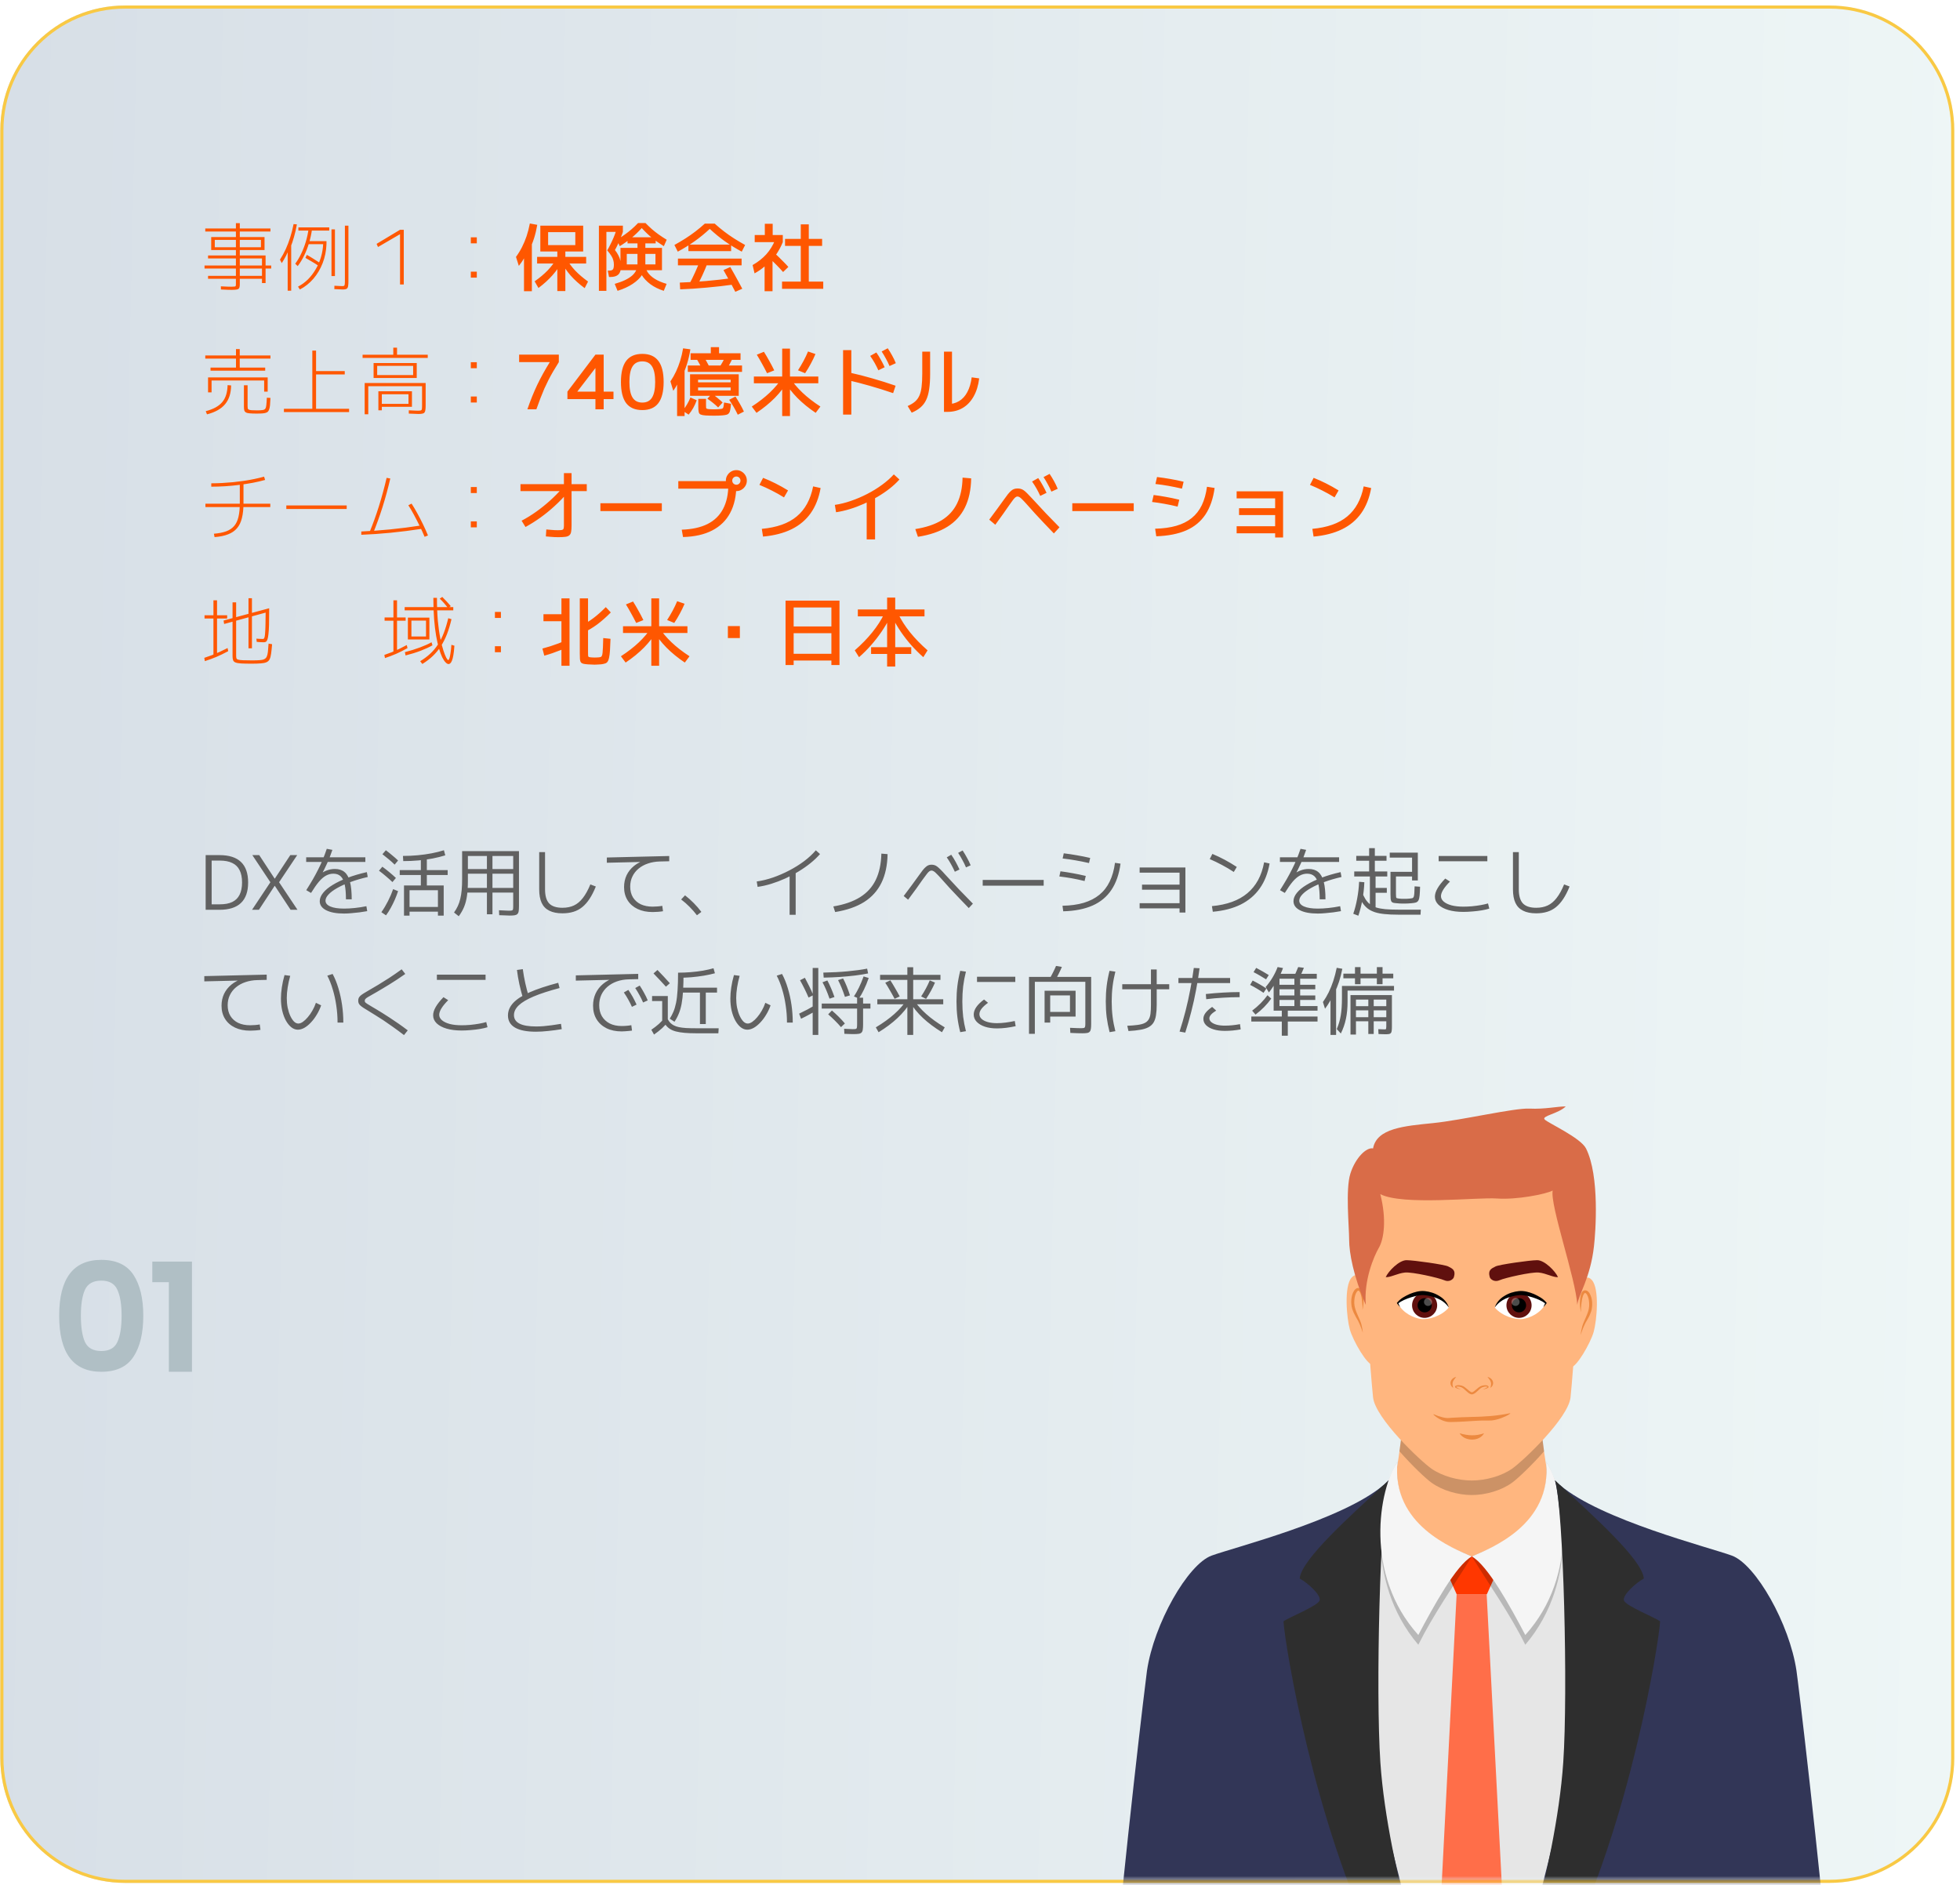
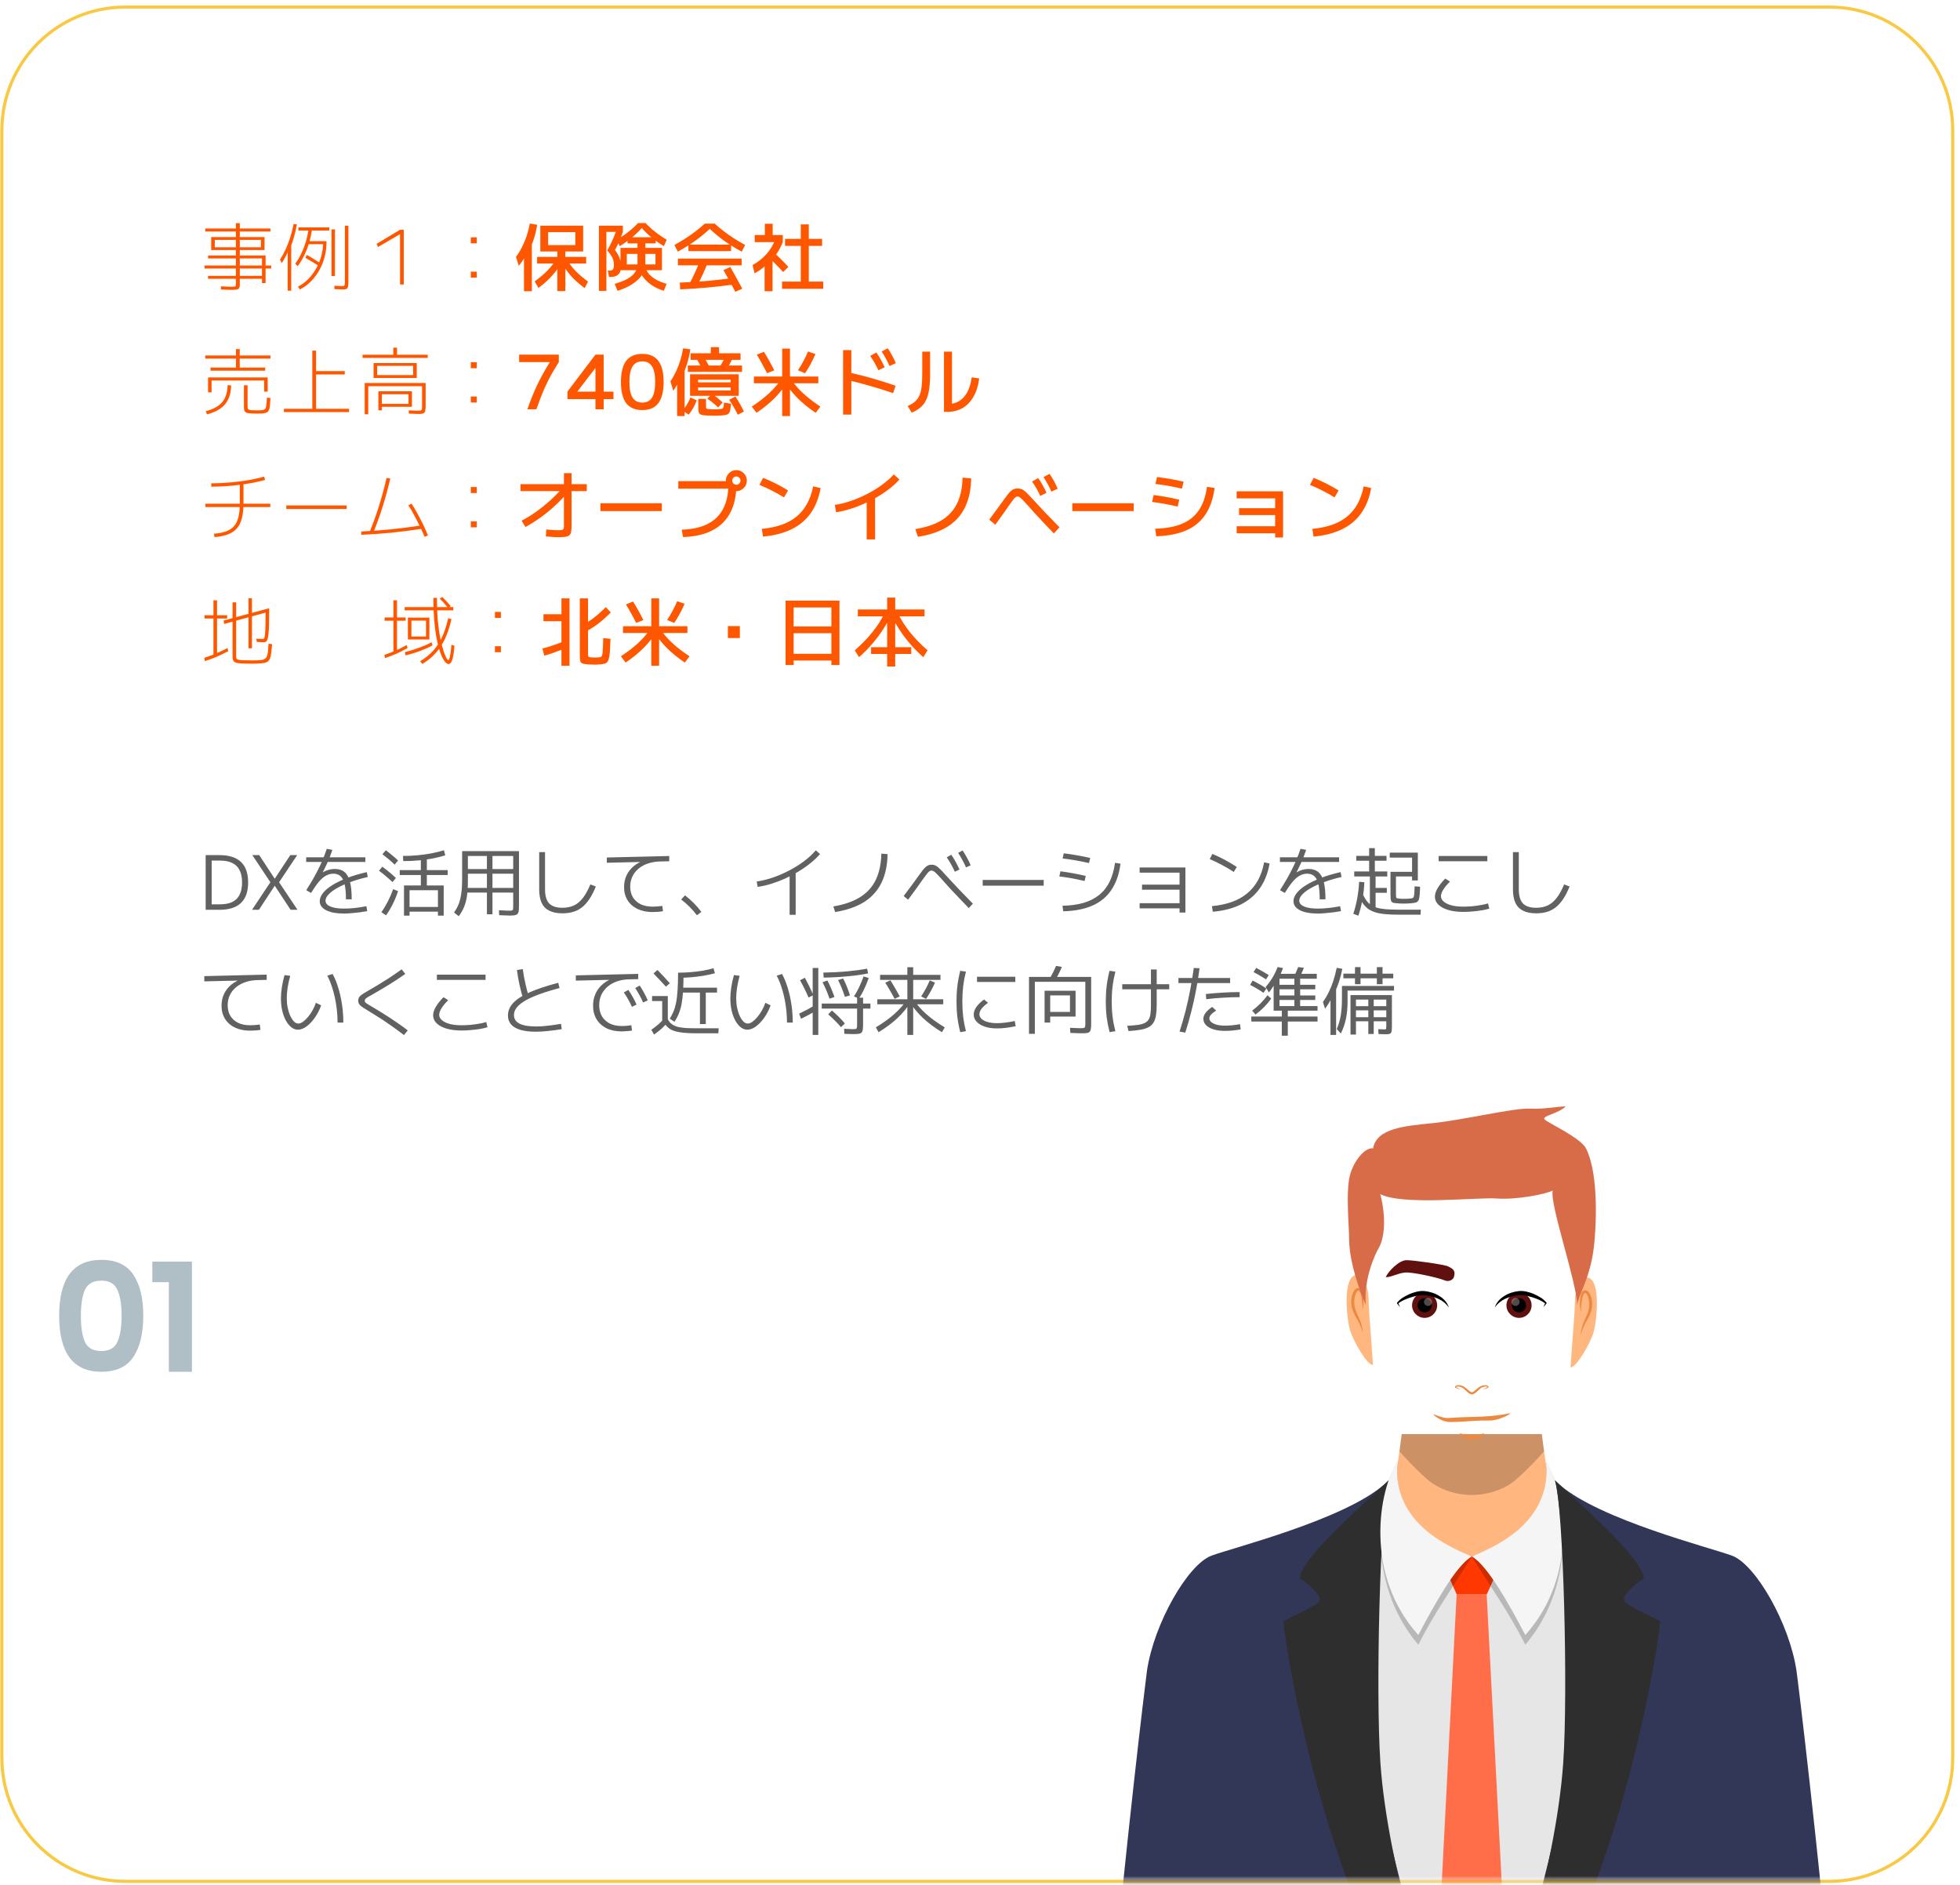
<svg xmlns="http://www.w3.org/2000/svg" width="314" height="302" viewBox="0 0 314 302" fill="none">
  <g filter="url(#filter0_i_608_139)">
-     <path d="M293.084 0.883H20.051C9.005 0.883 0.051 9.837 0.051 20.883V281.605C0.051 292.65 9.005 301.605 20.051 301.605H293.084C304.129 301.605 313.084 292.65 313.084 281.605V20.883C313.084 9.837 304.129 0.883 293.084 0.883Z" fill="url(#paint0_linear_608_139)" />
    <path d="M293.084 1.133H20.051C9.143 1.133 0.301 9.975 0.301 20.883V281.605C0.301 292.512 9.143 301.355 20.051 301.355H293.084C303.991 301.355 312.834 292.512 312.834 281.605V20.883C312.834 9.975 303.991 1.133 293.084 1.133Z" stroke="#F9C944" stroke-width="0.5" />
  </g>
  <path d="M9.481 210.758C9.481 216.741 11.731 219.733 16.231 219.733C18.615 219.733 20.331 218.933 21.381 217.333C22.431 215.733 22.956 213.541 22.956 210.758C22.956 207.991 22.431 205.808 21.381 204.208C20.331 202.608 18.615 201.808 16.231 201.808C11.731 201.808 9.481 204.791 9.481 210.758ZM19.481 210.758C19.481 212.575 19.256 213.975 18.806 214.958C18.373 215.925 17.515 216.408 16.231 216.408C14.931 216.408 14.056 215.925 13.606 214.958C13.173 213.975 12.956 212.575 12.956 210.758C12.956 208.958 13.173 207.575 13.606 206.608C14.056 205.625 14.931 205.133 16.231 205.133C17.515 205.133 18.373 205.625 18.806 206.608C19.256 207.575 19.481 208.958 19.481 210.758ZM24.402 205.383V202.083H30.752V219.733H27.052V205.383H24.402Z" fill="#B0BFC5" />
  <path d="M37.111 46.43C36.959 46.43 36.755 46.426 36.498 46.418C36.242 46.41 35.874 46.394 35.395 46.37L35.383 45.866C35.831 45.89 36.182 45.906 36.438 45.914C36.703 45.922 36.91 45.926 37.062 45.926C37.31 45.926 37.483 45.918 37.578 45.902C37.682 45.894 37.742 45.862 37.758 45.806C37.782 45.75 37.794 45.658 37.794 45.53V37.082H32.886V36.602H37.794V35.75H38.419V36.602H43.327V37.082H38.419V45.506C38.419 45.714 38.403 45.878 38.37 45.998C38.346 46.126 38.291 46.218 38.203 46.274C38.114 46.338 37.983 46.378 37.806 46.394C37.63 46.418 37.398 46.43 37.111 46.43ZM41.971 45.338V44.654H33.331V44.186H41.971V43.01H32.767V42.53H41.971V41.402H33.331V40.922H42.547V42.53H43.447V43.01H42.547V45.338H41.971ZM33.834 40.046V37.97H42.379V40.046H34.41V39.602H41.803V38.426H34.41V40.046H33.834ZM48.042 46.37L47.742 45.914C48.327 45.61 48.855 45.226 49.327 44.762C49.798 44.29 50.211 43.754 50.562 43.154C50.922 42.554 51.206 41.906 51.414 41.21C51.623 40.514 51.742 39.79 51.775 39.038L52.303 39.11C52.263 40.182 52.059 41.194 51.691 42.146C51.322 43.09 50.827 43.926 50.203 44.654C49.578 45.374 48.858 45.946 48.042 46.37ZM46.087 46.562V39.206H46.651V46.562H46.087ZM45.139 42.146L44.85 41.594C45.194 41.066 45.502 40.506 45.775 39.914C46.047 39.314 46.286 38.682 46.495 38.018C46.711 37.346 46.891 36.638 47.035 35.894L47.562 35.942C47.443 36.63 47.291 37.294 47.106 37.934C46.931 38.566 46.727 39.162 46.495 39.722L46.422 39.614C46.343 39.838 46.251 40.062 46.147 40.286C46.05 40.51 45.947 40.73 45.834 40.946C45.722 41.162 45.606 41.374 45.486 41.582C45.374 41.782 45.258 41.97 45.139 42.146ZM50.971 42.542C50.658 42.326 50.322 42.114 49.962 41.906C49.611 41.69 49.267 41.49 48.931 41.306L49.158 40.826C49.495 41.01 49.839 41.214 50.191 41.438C50.55 41.654 50.886 41.87 51.199 42.086L50.971 42.542ZM47.694 42.626L47.298 42.242C47.658 41.754 47.978 41.214 48.258 40.622C48.547 40.022 48.791 39.39 48.99 38.726C49.191 38.054 49.339 37.374 49.434 36.686L49.986 36.734C49.883 37.478 49.722 38.21 49.507 38.93C49.291 39.642 49.031 40.31 48.727 40.934C48.422 41.558 48.078 42.122 47.694 42.626ZM49.303 39.11V38.63H52.303V39.11H49.303ZM53.106 44.222V36.746H53.658V44.222H53.106ZM54.931 46.37C54.786 46.37 54.594 46.362 54.355 46.346C54.114 46.338 53.85 46.326 53.562 46.31L53.575 45.77C53.839 45.786 54.075 45.798 54.282 45.806C54.498 45.822 54.67 45.83 54.798 45.83C54.934 45.83 55.035 45.818 55.099 45.794C55.163 45.77 55.203 45.702 55.218 45.59C55.242 45.486 55.255 45.306 55.255 45.05V36.146H55.819V45.062C55.819 45.334 55.806 45.554 55.782 45.722C55.767 45.898 55.73 46.03 55.675 46.118C55.618 46.214 55.531 46.278 55.41 46.31C55.291 46.35 55.13 46.37 54.931 46.37ZM47.803 36.938V36.422H52.746V36.938H47.803ZM64.087 45.566V37.526H64.062L60.559 39.566L60.331 39.062L64.087 36.806H64.686V45.566H64.087ZM75.427 38.978V38.018H76.387V38.978H75.427ZM75.427 44.474V43.514H76.387V44.474H75.427ZM89.287 46.622V42.206H86.047V41.15H89.287V40.286H87.811V39.266H92.167V37.19H87.811V40.286H86.563V36.146H93.427V40.286H90.571V41.15H93.907V42.206H90.571V46.622H89.287ZM83.947 46.646V38.99H85.207V46.646H83.947ZM86.263 46.13L85.651 45.062C86.467 44.494 87.163 43.91 87.739 43.31C88.323 42.702 88.799 42.066 89.167 41.402L90.091 41.81C89.259 43.41 87.983 44.85 86.263 46.13ZM83.119 42.59L82.663 41.15C83.031 40.646 83.355 40.118 83.635 39.566C83.915 39.014 84.159 38.43 84.367 37.814C84.575 37.19 84.747 36.518 84.883 35.798L86.071 36.014C85.943 36.774 85.771 37.494 85.555 38.174C85.339 38.846 85.091 39.458 84.811 40.01L84.751 39.734C84.663 39.974 84.555 40.222 84.427 40.478C84.307 40.734 84.171 40.994 84.019 41.258C83.875 41.514 83.723 41.758 83.563 41.99C83.411 42.214 83.263 42.414 83.119 42.59ZM93.667 46.154C92.795 45.514 92.043 44.838 91.411 44.126C90.787 43.406 90.271 42.646 89.863 41.846L90.727 41.402C91.095 42.074 91.563 42.714 92.131 43.322C92.699 43.922 93.391 44.514 94.207 45.098L93.667 46.154ZM98.935 46.586L98.479 45.47C99.119 45.286 99.667 45.086 100.123 44.87C100.587 44.646 100.967 44.406 101.263 44.15C101.559 43.886 101.775 43.606 101.911 43.31C102.055 43.014 102.127 42.706 102.127 42.386V38.99H100.531V38.006H105.043V38.99H103.387V42.386C103.387 42.938 103.215 43.482 102.871 44.018C102.527 44.546 102.023 45.03 101.359 45.47C100.703 45.91 99.895 46.282 98.935 46.586ZM95.947 46.586V36.146H99.787V37.142H97.147V46.586H95.947ZM97.567 44.366L97.363 43.346H97.603C97.883 43.346 98.075 43.286 98.179 43.166C98.291 43.038 98.347 42.778 98.347 42.386C98.347 42.13 98.315 41.894 98.251 41.678C98.195 41.454 98.091 41.222 97.939 40.982C97.787 40.734 97.567 40.442 97.279 40.106C97.447 39.826 97.615 39.514 97.783 39.17C97.959 38.826 98.123 38.474 98.275 38.114C98.427 37.754 98.555 37.414 98.659 37.094L99.787 37.142C99.691 37.438 99.571 37.762 99.427 38.114C99.291 38.458 99.143 38.798 98.983 39.134C98.831 39.47 98.675 39.774 98.515 40.046C98.755 40.35 98.943 40.642 99.079 40.922C99.223 41.202 99.327 41.482 99.391 41.762C99.455 42.042 99.487 42.342 99.487 42.662C99.487 43.262 99.347 43.698 99.067 43.97C98.795 44.234 98.375 44.366 97.807 44.366H97.567ZM106.339 46.586C105.515 46.322 104.803 45.97 104.203 45.53C103.603 45.082 103.139 44.59 102.811 44.054C102.491 43.51 102.331 42.966 102.331 42.422H103.387C103.387 42.83 103.511 43.226 103.759 43.61C104.015 43.994 104.395 44.346 104.899 44.666C105.411 44.986 106.043 45.254 106.795 45.47L106.339 46.586ZM99.403 43.286V39.71H106.051V43.286H100.411V42.35H105.007V40.67H100.411V43.286H99.403ZM99.283 39.434L98.827 38.402C99.283 38.13 99.699 37.858 100.075 37.586C100.459 37.314 100.827 37.026 101.179 36.722C101.531 36.418 101.879 36.086 102.223 35.726H103.411C103.763 36.086 104.111 36.418 104.455 36.722C104.807 37.026 105.175 37.314 105.559 37.586C105.943 37.858 106.359 38.13 106.807 38.402L106.351 39.434C105.671 39.018 105.043 38.578 104.467 38.114C103.891 37.642 103.339 37.114 102.811 36.53C102.283 37.114 101.731 37.642 101.155 38.114C100.587 38.578 99.963 39.018 99.283 39.434ZM108.583 40.31L108.043 39.242C108.667 38.898 109.255 38.55 109.807 38.198C110.359 37.846 110.891 37.474 111.403 37.082C111.915 36.69 112.419 36.27 112.915 35.822H114.499C114.995 36.27 115.499 36.69 116.011 37.082C116.523 37.474 117.055 37.846 117.607 38.198C118.159 38.55 118.747 38.898 119.371 39.242L118.831 40.31C117.879 39.798 116.975 39.242 116.119 38.642C115.271 38.034 114.467 37.374 113.707 36.662C112.947 37.374 112.139 38.034 111.283 38.642C110.435 39.242 109.535 39.798 108.583 40.31ZM108.967 46.346L108.907 45.266C110.267 45.218 111.675 45.134 113.131 45.014C114.587 44.886 116.047 44.722 117.511 44.522L117.619 45.566C116.131 45.774 114.655 45.942 113.191 46.07C111.735 46.206 110.327 46.298 108.967 46.346ZM111.571 45.986L110.407 45.542C110.727 44.958 111.035 44.338 111.331 43.682C111.635 43.026 111.919 42.346 112.183 41.642L113.407 41.99C113.135 42.71 112.843 43.406 112.531 44.078C112.219 44.75 111.899 45.386 111.571 45.986ZM108.607 42.506V41.426H118.807V42.506H108.607ZM117.799 46.742C117.623 46.39 117.423 46.01 117.199 45.602C116.983 45.202 116.763 44.802 116.539 44.402C116.323 43.994 116.111 43.614 115.903 43.262L116.995 42.77C117.203 43.122 117.419 43.502 117.643 43.91C117.875 44.318 118.099 44.726 118.315 45.134C118.539 45.534 118.739 45.906 118.915 46.25L117.799 46.742ZM110.287 40.226V39.182H117.127V40.226H110.287ZM125.287 46.262V45.11H128.287V39.386H125.767V38.27H128.287V35.942H129.571V38.27H131.707V39.386H129.571V45.11H131.887V46.262H125.287ZM122.491 46.646V41.366H123.763V46.646H122.491ZM120.883 43.79L120.571 42.458C121.443 41.962 122.175 41.386 122.767 40.73C123.359 40.066 123.827 39.306 124.171 38.45L125.407 38.786C125.135 39.45 124.811 40.066 124.435 40.634C124.067 41.202 123.643 41.722 123.163 42.194V42.026C122.971 42.242 122.751 42.458 122.503 42.674C122.255 42.882 121.995 43.082 121.723 43.274C121.451 43.458 121.171 43.63 120.883 43.79ZM125.455 43.574C125.167 43.246 124.819 42.874 124.411 42.458C124.003 42.042 123.611 41.654 123.235 41.294L124.003 40.454C124.259 40.694 124.527 40.95 124.807 41.222C125.087 41.494 125.355 41.762 125.611 42.026C125.875 42.29 126.103 42.534 126.295 42.758L125.455 43.574ZM120.907 38.786V37.646H122.527V35.846H123.787V37.646H125.407V38.786H120.907ZM33.727 59.374V58.882H37.806V57.442H32.886V56.938H37.806V55.918H38.407V56.938H43.327V57.442H38.407V58.882H42.486V59.374H33.727ZM33.163 66.37L32.959 65.866C33.566 65.706 34.09 65.506 34.531 65.266C34.971 65.026 35.331 64.738 35.611 64.402C35.891 64.066 36.099 63.674 36.234 63.226C36.37 62.778 36.447 62.266 36.462 61.69L37.026 61.738C37.011 62.986 36.691 63.986 36.066 64.738C35.443 65.49 34.474 66.034 33.163 66.37ZM33.331 62.854V60.454H42.883V62.734H42.319V60.946H33.895V62.854H33.331ZM41.142 66.25C40.687 66.25 40.319 66.238 40.038 66.214C39.767 66.198 39.559 66.15 39.414 66.07C39.279 65.998 39.187 65.89 39.139 65.746C39.099 65.602 39.078 65.402 39.078 65.146V61.714H39.666V65.062C39.666 65.214 39.675 65.334 39.691 65.422C39.715 65.51 39.77 65.574 39.858 65.614C39.955 65.662 40.106 65.694 40.315 65.71C40.523 65.726 40.815 65.734 41.191 65.734C41.559 65.734 41.843 65.718 42.042 65.686C42.251 65.662 42.398 65.594 42.486 65.482C42.583 65.362 42.642 65.162 42.666 64.882C42.699 64.602 42.727 64.21 42.751 63.706L43.327 63.742C43.31 64.222 43.286 64.618 43.255 64.93C43.222 65.242 43.166 65.486 43.087 65.662C43.014 65.846 42.903 65.978 42.751 66.058C42.599 66.138 42.391 66.19 42.127 66.214C41.87 66.238 41.542 66.25 41.142 66.25ZM45.486 66.01V65.482H50.035V56.158H50.635V59.446H55.23V59.974H50.635V65.482H55.926V66.01H45.486ZM58.422 66.358V61.354H68.191V65.002C68.191 65.29 68.175 65.522 68.143 65.698C68.119 65.874 68.067 66.006 67.987 66.094C67.915 66.182 67.799 66.238 67.639 66.262C67.487 66.294 67.287 66.31 67.039 66.31C66.903 66.31 66.703 66.302 66.439 66.286C66.175 66.278 65.859 66.266 65.49 66.25V65.722C65.955 65.746 66.291 65.762 66.499 65.77C66.715 65.778 66.863 65.782 66.943 65.782C67.159 65.782 67.311 65.77 67.399 65.746C67.495 65.722 67.555 65.658 67.579 65.554C67.603 65.45 67.615 65.274 67.615 65.026V61.858H58.998V66.358H58.422ZM60.618 65.722V62.674H65.995V65.158H61.17V64.69H65.442V63.154H61.17V65.722H60.618ZM59.85 60.55V58.15H66.763V60.55H60.426V60.082H66.187V58.606H60.426V60.55H59.85ZM58.087 57.334V56.818H63.007V55.69H63.606V56.818H68.527V57.334H58.087ZM75.427 58.978V58.018H76.387V58.978H75.427ZM75.427 64.474V63.514H76.387V64.474H75.427ZM84.487 65.566C84.743 64.83 84.999 64.142 85.255 63.502C85.519 62.854 85.791 62.234 86.071 61.642C86.359 61.042 86.667 60.446 86.995 59.854C87.323 59.262 87.679 58.654 88.063 58.03V58.006H83.167V56.806H89.527V58.006C89.199 58.526 88.899 59.018 88.627 59.482C88.355 59.946 88.103 60.406 87.871 60.862C87.639 61.318 87.415 61.786 87.199 62.266C86.991 62.746 86.783 63.258 86.575 63.802C86.367 64.338 86.151 64.926 85.927 65.566H84.487ZM95.391 65.566V63.934H90.903V62.734L95.391 56.806H96.711V62.734H98.283V63.934H96.711V65.566H95.391ZM92.499 62.734H95.391V58.978H95.367L92.499 62.71V62.734ZM102.898 65.686C101.746 65.686 100.886 65.318 100.318 64.582C99.758 63.838 99.478 62.706 99.478 61.186C99.478 59.666 99.758 58.538 100.318 57.802C100.886 57.058 101.746 56.686 102.898 56.686C104.05 56.686 104.906 57.058 105.466 57.802C106.034 58.538 106.318 59.666 106.318 61.186C106.318 62.706 106.034 63.838 105.466 64.582C104.906 65.318 104.05 65.686 102.898 65.686ZM102.898 64.486C103.61 64.486 104.13 64.218 104.458 63.682C104.794 63.146 104.962 62.314 104.962 61.186C104.962 60.05 104.794 59.218 104.458 58.69C104.13 58.154 103.61 57.886 102.898 57.886C102.194 57.886 101.674 58.154 101.338 58.69C101.002 59.218 100.834 60.05 100.834 61.186C100.834 62.314 101.002 63.146 101.338 63.682C101.674 64.218 102.194 64.486 102.898 64.486ZM110.55 63.406V59.95H118.35V63.406H111.834V62.542H117.054V62.062H111.834V61.246H117.054V60.826H111.834V63.406H110.55ZM110.322 66.418L109.362 65.782C109.618 65.478 109.85 65.146 110.058 64.786C110.274 64.426 110.458 64.054 110.61 63.67L111.618 64.114C111.466 64.546 111.282 64.954 111.066 65.338C110.85 65.722 110.602 66.082 110.322 66.418ZM108.474 66.646V59.182H109.674V66.646H108.474ZM114.39 66.586C114.166 66.586 113.93 66.582 113.682 66.574C113.442 66.566 113.234 66.558 113.058 66.55C112.698 66.526 112.434 66.478 112.266 66.406C112.098 66.342 111.99 66.214 111.942 66.022C111.894 65.83 111.87 65.538 111.87 65.146V63.886H113.106V64.834C113.106 65.042 113.11 65.194 113.118 65.29C113.134 65.386 113.17 65.446 113.226 65.47C113.282 65.494 113.37 65.514 113.49 65.53C113.602 65.538 113.738 65.546 113.898 65.554C114.058 65.562 114.218 65.566 114.378 65.566C114.522 65.566 114.674 65.562 114.834 65.554C115.002 65.546 115.146 65.538 115.266 65.53C115.426 65.514 115.55 65.498 115.638 65.482C115.726 65.458 115.79 65.414 115.83 65.35C115.878 65.278 115.91 65.174 115.926 65.038C115.95 64.902 115.974 64.714 115.998 64.474L117.114 64.678C117.082 65.078 117.042 65.394 116.994 65.626C116.954 65.866 116.886 66.046 116.79 66.166C116.702 66.294 116.57 66.382 116.394 66.43C116.226 66.478 115.998 66.514 115.71 66.538C115.534 66.554 115.334 66.566 115.11 66.574C114.886 66.582 114.646 66.586 114.39 66.586ZM107.862 62.602L107.406 61.09C107.742 60.594 108.038 60.074 108.294 59.53C108.55 58.986 108.774 58.406 108.966 57.79C109.158 57.174 109.314 56.51 109.434 55.798L110.598 55.954C110.47 56.786 110.29 57.57 110.058 58.306C109.834 59.042 109.566 59.706 109.254 60.298V59.782C109.182 60.006 109.09 60.25 108.978 60.514C108.874 60.77 108.758 61.026 108.63 61.282C108.51 61.538 108.382 61.782 108.246 62.014C108.11 62.238 107.982 62.434 107.862 62.602ZM115.05 65.266C114.794 65.01 114.518 64.766 114.222 64.534C113.926 64.294 113.626 64.07 113.322 63.862L114.054 63.082C114.358 63.282 114.654 63.502 114.942 63.742C115.238 63.982 115.514 64.226 115.77 64.474L115.05 65.266ZM118.194 66.43C118.002 66.022 117.79 65.618 117.558 65.218C117.326 64.818 117.078 64.426 116.814 64.042L117.822 63.514C118.078 63.906 118.318 64.302 118.542 64.702C118.774 65.102 118.986 65.51 119.178 65.926L118.194 66.43ZM112.59 59.29C112.414 58.938 112.23 58.59 112.038 58.246C111.854 57.902 111.658 57.574 111.45 57.262L112.542 56.806C112.75 57.134 112.954 57.474 113.154 57.826C113.354 58.178 113.542 58.538 113.718 58.906L112.59 59.29ZM110.19 59.566V58.546H118.878V59.566H110.19ZM110.634 57.646V56.59H113.874V55.606H115.194V56.59H118.638V57.646H110.634ZM116.226 59.362L115.182 58.894C115.414 58.59 115.618 58.27 115.794 57.934C115.978 57.598 116.138 57.254 116.274 56.902L117.414 57.25C117.262 57.618 117.086 57.982 116.886 58.342C116.686 58.694 116.466 59.034 116.226 59.362ZM125.31 66.646V61.39H120.774V60.31H125.31V55.846H126.558V60.31H131.094V61.39H126.558V66.646H125.31ZM121.194 66.13L120.438 65.122C121.558 64.394 122.518 63.65 123.318 62.89C124.118 62.13 124.774 61.35 125.286 60.55L126.222 61.03C125.67 61.974 124.974 62.874 124.134 63.73C123.294 64.578 122.314 65.378 121.194 66.13ZM122.886 59.782C122.622 59.254 122.35 58.742 122.07 58.246C121.798 57.742 121.522 57.266 121.242 56.818L122.382 56.35C122.662 56.79 122.942 57.266 123.222 57.778C123.51 58.282 123.782 58.798 124.038 59.326L122.886 59.782ZM130.674 66.13C129.554 65.378 128.574 64.578 127.734 63.73C126.894 62.874 126.198 61.974 125.646 61.03L126.582 60.55C127.094 61.35 127.75 62.13 128.55 62.89C129.35 63.65 130.31 64.394 131.43 65.122L130.674 66.13ZM128.982 59.782L127.842 59.314C128.154 58.834 128.45 58.334 128.73 57.814C129.01 57.294 129.25 56.79 129.45 56.302L130.638 56.71C130.43 57.214 130.182 57.73 129.894 58.258C129.614 58.786 129.31 59.294 128.982 59.782ZM140.718 59.314C140.534 58.906 140.338 58.518 140.13 58.15C139.922 57.782 139.682 57.402 139.41 57.01L140.394 56.458C140.666 56.85 140.906 57.238 141.114 57.622C141.33 57.998 141.534 58.398 141.726 58.822L140.718 59.314ZM142.506 58.63C142.33 58.214 142.138 57.822 141.93 57.454C141.73 57.078 141.502 56.694 141.246 56.302L142.218 55.786C142.482 56.178 142.718 56.566 142.926 56.95C143.142 57.334 143.338 57.742 143.514 58.174L142.506 58.63ZM143.082 62.974C141.826 62.542 140.578 62.15 139.338 61.798C138.106 61.446 136.942 61.146 135.846 60.898L136.17 59.698C137.322 59.946 138.53 60.254 139.794 60.622C141.058 60.982 142.286 61.37 143.478 61.786L143.082 62.974ZM135.066 66.406V56.086H136.386V66.406H135.066ZM151.23 65.974V56.326H152.514V65.398L151.77 64.738C152.49 64.738 153.118 64.574 153.654 64.246C154.198 63.918 154.638 63.434 154.974 62.794C155.318 62.154 155.55 61.37 155.67 60.442L156.87 60.61C156.734 61.73 156.438 62.694 155.982 63.502C155.534 64.302 154.954 64.914 154.242 65.338C153.53 65.762 152.706 65.974 151.77 65.974H151.23ZM145.41 65.038C145.882 64.83 146.27 64.598 146.574 64.342C146.878 64.078 147.114 63.758 147.282 63.382C147.458 62.998 147.578 62.522 147.642 61.954C147.714 61.386 147.75 60.682 147.75 59.842V56.326H149.01V59.926C149.01 60.862 148.958 61.67 148.854 62.35C148.758 63.022 148.598 63.594 148.374 64.066C148.15 64.538 147.846 64.938 147.462 65.266C147.086 65.586 146.618 65.866 146.058 66.106L145.41 65.038ZM34.267 85.494C35.05 85.43 35.706 85.302 36.234 85.11C36.77 84.91 37.199 84.622 37.519 84.246C37.839 83.87 38.066 83.386 38.203 82.794C38.346 82.194 38.419 81.462 38.419 80.598V77.31H39.007V80.598C39.007 81.526 38.922 82.322 38.755 82.986C38.594 83.65 38.331 84.194 37.962 84.618C37.602 85.042 37.127 85.366 36.535 85.59C35.95 85.822 35.23 85.97 34.374 86.034L34.267 85.494ZM32.91 81.222V80.682H43.303V81.222H32.91ZM33.846 77.418C34.407 77.418 34.978 77.402 35.562 77.37C36.154 77.338 36.746 77.294 37.339 77.238C37.931 77.174 38.514 77.102 39.09 77.022C39.675 76.934 40.234 76.834 40.77 76.722C41.315 76.61 41.827 76.486 42.306 76.35L42.474 76.878C41.858 77.046 41.203 77.198 40.507 77.334C39.81 77.462 39.09 77.574 38.346 77.67C37.602 77.766 36.85 77.838 36.09 77.886C35.331 77.934 34.583 77.958 33.846 77.958V77.418ZM45.87 81.534V80.958H55.542V81.534H45.87ZM59.215 85.218C59.742 83.938 60.239 82.562 60.703 81.09C61.166 79.61 61.578 78.094 61.938 76.542L62.526 76.65C62.166 78.21 61.751 79.738 61.279 81.234C60.806 82.722 60.303 84.118 59.767 85.422L59.215 85.218ZM57.883 85.134C59.37 85.07 60.922 84.958 62.538 84.798C64.154 84.638 65.843 84.422 67.603 84.15L67.699 84.69C65.923 84.962 64.219 85.178 62.587 85.338C60.962 85.498 59.395 85.606 57.883 85.662V85.134ZM68.023 85.986C67.775 85.394 67.503 84.798 67.207 84.198C66.911 83.59 66.611 83.006 66.307 82.446C66.003 81.878 65.707 81.374 65.418 80.934L65.935 80.67C66.231 81.126 66.535 81.638 66.847 82.206C67.159 82.774 67.463 83.362 67.759 83.97C68.055 84.578 68.323 85.178 68.563 85.77L68.023 85.986ZM75.427 78.978V78.018H76.387V78.978H75.427ZM75.427 84.474V83.514H76.387V84.474H75.427ZM83.563 83.406C84.331 83.006 85.099 82.534 85.867 81.99C86.635 81.446 87.375 80.854 88.087 80.214C88.799 79.574 89.451 78.914 90.043 78.234L90.943 78.906C90.295 79.658 89.603 80.37 88.867 81.042C88.139 81.714 87.379 82.334 86.587 82.902C85.803 83.462 85.003 83.966 84.187 84.414L83.563 83.406ZM89.467 86.046C89.275 86.046 89.071 86.042 88.855 86.034C88.647 86.026 88.423 86.01 88.183 85.986C87.951 85.97 87.707 85.95 87.451 85.926L87.523 84.81C87.755 84.834 87.983 84.854 88.207 84.87C88.431 84.886 88.639 84.902 88.831 84.918C89.031 84.926 89.203 84.93 89.347 84.93C89.651 84.93 89.871 84.918 90.007 84.894C90.151 84.862 90.243 84.794 90.283 84.69C90.323 84.578 90.343 84.41 90.343 84.186V75.786H91.567V84.186C91.567 84.602 91.543 84.934 91.495 85.182C91.455 85.43 91.363 85.614 91.219 85.734C91.083 85.862 90.875 85.946 90.595 85.986C90.315 86.026 89.939 86.046 89.467 86.046ZM83.383 78.666V77.55H94.003V78.666H83.383ZM96.187 81.87V80.61H106.027V81.87H96.187ZM109.219 84.846C110.875 84.79 112.255 84.486 113.359 83.934C114.463 83.374 115.291 82.566 115.843 81.51C116.403 80.454 116.683 79.154 116.683 77.61L117.307 78.27H108.667V77.07H117.247V77.646H117.967C117.967 79.414 117.639 80.914 116.983 82.146C116.335 83.37 115.375 84.31 114.103 84.966C112.839 85.622 111.279 85.974 109.423 86.022L109.219 84.846ZM117.967 78.666C117.663 78.666 117.383 78.59 117.127 78.438C116.871 78.286 116.667 78.082 116.515 77.826C116.363 77.57 116.287 77.29 116.287 76.986C116.287 76.674 116.363 76.394 116.515 76.146C116.667 75.89 116.871 75.686 117.127 75.534C117.383 75.382 117.663 75.306 117.967 75.306C118.279 75.306 118.559 75.382 118.807 75.534C119.063 75.686 119.267 75.89 119.419 76.146C119.571 76.394 119.647 76.674 119.647 76.986C119.647 77.29 119.571 77.57 119.419 77.826C119.267 78.082 119.063 78.286 118.807 78.438C118.559 78.59 118.279 78.666 117.967 78.666ZM117.967 77.646C118.151 77.646 118.307 77.582 118.435 77.454C118.563 77.318 118.627 77.162 118.627 76.986C118.627 76.802 118.563 76.646 118.435 76.518C118.307 76.39 118.151 76.326 117.967 76.326C117.791 76.326 117.635 76.39 117.499 76.518C117.371 76.646 117.307 76.802 117.307 76.986C117.307 77.162 117.371 77.318 117.499 77.454C117.635 77.582 117.791 77.646 117.967 77.646ZM122.047 84.714C123.247 84.602 124.311 84.382 125.239 84.054C126.167 83.726 126.967 83.282 127.639 82.722C128.311 82.162 128.863 81.486 129.295 80.694C129.735 79.894 130.059 78.966 130.267 77.91L131.467 78.174C131.187 79.75 130.659 81.09 129.883 82.194C129.107 83.29 128.083 84.15 126.811 84.774C125.539 85.398 124.015 85.79 122.239 85.95L122.047 84.714ZM125.599 79.674C124.959 79.274 124.311 78.91 123.655 78.582C122.999 78.246 122.335 77.942 121.663 77.67L122.251 76.542C123.603 77.078 124.935 77.75 126.247 78.558L125.599 79.674ZM133.747 80.874C134.579 80.754 135.435 80.542 136.315 80.238C137.203 79.934 138.075 79.562 138.931 79.122C139.787 78.682 140.579 78.194 141.307 77.658C142.043 77.122 142.671 76.566 143.191 75.99L144.091 76.806C143.651 77.302 143.131 77.786 142.531 78.258C141.939 78.722 141.291 79.162 140.587 79.578C139.891 79.986 139.167 80.358 138.415 80.694C137.663 81.03 136.907 81.314 136.147 81.546C135.387 81.778 134.651 81.946 133.939 82.05L133.747 80.874ZM138.847 86.406V79.53H140.191V86.406H138.847ZM146.635 84.75C148.347 84.478 149.755 84.006 150.859 83.334C151.963 82.654 152.787 81.754 153.331 80.634C153.883 79.506 154.175 78.13 154.207 76.506L155.587 76.626C155.555 78.442 155.223 79.994 154.591 81.282C153.959 82.57 153.019 83.602 151.771 84.378C150.523 85.154 148.951 85.69 147.055 85.986L146.635 84.75ZM166.651 79.434C166.467 79.026 166.271 78.638 166.063 78.27C165.855 77.902 165.615 77.522 165.343 77.13L166.327 76.578C166.599 76.97 166.839 77.358 167.047 77.742C167.263 78.118 167.467 78.518 167.659 78.942L166.651 79.434ZM168.439 78.75C168.263 78.334 168.071 77.942 167.863 77.574C167.663 77.198 167.435 76.814 167.179 76.422L168.151 75.906C168.415 76.298 168.651 76.686 168.859 77.07C169.075 77.454 169.271 77.862 169.447 78.294L168.439 78.75ZM168.835 85.446C168.267 84.846 167.735 84.29 167.239 83.778C166.751 83.258 166.283 82.758 165.835 82.278C165.395 81.79 164.955 81.298 164.515 80.802C164.203 80.45 163.955 80.186 163.771 80.01C163.595 79.826 163.451 79.702 163.339 79.638C163.227 79.566 163.115 79.53 163.003 79.53C162.899 79.53 162.795 79.57 162.691 79.65C162.587 79.722 162.455 79.862 162.295 80.07C162.135 80.278 161.911 80.59 161.623 81.006C161.343 81.422 161.027 81.874 160.675 82.362C160.331 82.85 159.923 83.414 159.451 84.054L158.479 83.238C158.959 82.598 159.383 82.026 159.751 81.522C160.127 81.01 160.463 80.546 160.759 80.13C161.031 79.746 161.263 79.43 161.455 79.182C161.655 78.934 161.835 78.742 161.995 78.606C162.155 78.47 162.311 78.378 162.463 78.33C162.623 78.274 162.803 78.246 163.003 78.246C163.195 78.246 163.367 78.266 163.519 78.306C163.679 78.346 163.839 78.422 163.999 78.534C164.167 78.646 164.355 78.81 164.563 79.026C164.779 79.234 165.039 79.506 165.343 79.842C166.103 80.666 166.835 81.454 167.539 82.206C168.251 82.95 168.983 83.702 169.735 84.462L168.835 85.446ZM171.787 81.87V80.61H181.627V81.87H171.787ZM185.059 84.69C186.355 84.658 187.487 84.502 188.455 84.222C189.423 83.942 190.243 83.53 190.915 82.986C191.595 82.434 192.135 81.746 192.535 80.922C192.935 80.09 193.211 79.106 193.363 77.97L194.587 78.162C194.355 79.866 193.867 81.282 193.123 82.41C192.379 83.53 191.355 84.378 190.051 84.954C188.747 85.522 187.143 85.838 185.239 85.902L185.059 84.69ZM188.659 81.15C187.907 80.966 187.207 80.818 186.559 80.706C185.919 80.586 185.255 80.486 184.567 80.406L184.819 79.29C185.515 79.378 186.183 79.482 186.823 79.602C187.471 79.714 188.171 79.862 188.923 80.046L188.659 81.15ZM189.355 78.27C188.587 78.094 187.867 77.946 187.195 77.826C186.531 77.706 185.835 77.606 185.107 77.526L185.359 76.41C186.095 76.498 186.799 76.602 187.471 76.722C188.143 76.834 188.859 76.982 189.619 77.166L189.355 78.27ZM204.283 86.094V85.422H198.115V84.294H204.283V82.506H198.499V81.402H204.283V79.83H198.115V78.702H205.555V86.094H204.283ZM210.247 84.714C211.447 84.602 212.511 84.382 213.439 84.054C214.367 83.726 215.167 83.282 215.839 82.722C216.511 82.162 217.063 81.486 217.495 80.694C217.935 79.894 218.259 78.966 218.467 77.91L219.667 78.174C219.387 79.75 218.859 81.09 218.083 82.194C217.307 83.29 216.283 84.15 215.011 84.774C213.739 85.398 212.215 85.79 210.439 85.95L210.247 84.714ZM213.799 79.674C213.159 79.274 212.511 78.91 211.855 78.582C211.199 78.246 210.535 77.942 209.863 77.67L210.451 76.542C211.803 77.078 213.135 77.75 214.447 78.558L213.799 79.674ZM40.303 106.31C39.606 106.31 39.054 106.298 38.647 106.274C38.239 106.25 37.934 106.198 37.734 106.118C37.542 106.046 37.414 105.93 37.35 105.77C37.286 105.61 37.255 105.39 37.255 105.11V96.482H37.831V105.026C37.831 105.202 37.846 105.342 37.879 105.446C37.91 105.55 38.002 105.622 38.154 105.662C38.306 105.71 38.559 105.742 38.91 105.758C39.27 105.774 39.77 105.782 40.41 105.782C40.898 105.782 41.294 105.77 41.599 105.746C41.903 105.73 42.142 105.678 42.319 105.59C42.502 105.51 42.639 105.378 42.727 105.194C42.815 105.01 42.879 104.75 42.919 104.414C42.959 104.07 42.995 103.63 43.026 103.094L43.59 103.19C43.542 103.798 43.49 104.298 43.434 104.69C43.386 105.074 43.306 105.378 43.194 105.602C43.083 105.826 42.91 105.986 42.678 106.082C42.455 106.178 42.151 106.238 41.767 106.262C41.383 106.294 40.895 106.31 40.303 106.31ZM32.815 105.902L32.73 105.374C33.147 105.238 33.554 105.094 33.955 104.942C34.355 104.782 34.763 104.61 35.178 104.426C35.594 104.234 36.023 104.026 36.462 103.802L36.559 104.306C35.886 104.666 35.251 104.974 34.651 105.23C34.059 105.478 33.447 105.702 32.815 105.902ZM34.194 104.942V99.074H32.767V98.558H34.194V96.158H34.77V98.558H36.391V99.074H34.77V104.942H34.194ZM42.282 102.878C42.163 102.878 41.995 102.874 41.779 102.866C41.571 102.85 41.355 102.834 41.13 102.818L41.071 102.302C41.279 102.31 41.483 102.322 41.682 102.338C41.883 102.346 42.038 102.35 42.151 102.35C42.206 102.35 42.255 102.322 42.294 102.266C42.343 102.202 42.383 102.086 42.414 101.918C42.447 101.742 42.471 101.49 42.486 101.162C42.511 100.834 42.526 100.402 42.535 99.866C42.55 99.33 42.559 98.666 42.559 97.874L42.822 98.054L35.91 99.95L35.815 99.398L43.123 97.43V97.742C43.123 98.694 43.114 99.482 43.099 100.106C43.083 100.73 43.05 101.23 43.002 101.606C42.962 101.974 42.91 102.25 42.846 102.434C42.782 102.618 42.703 102.738 42.606 102.794C42.519 102.85 42.41 102.878 42.282 102.878ZM39.81 103.85V95.822H40.362V103.85H39.81ZM67.661 106.358L67.313 105.914C67.921 105.546 68.461 105.142 68.933 104.702C69.405 104.262 69.817 103.77 70.169 103.226C70.529 102.682 70.841 102.066 71.105 101.378C71.369 100.682 71.605 99.898 71.813 99.026L72.329 99.182C72.121 100.078 71.877 100.886 71.597 101.606C71.317 102.318 70.989 102.962 70.613 103.538C70.245 104.106 69.817 104.622 69.329 105.086C68.849 105.542 68.293 105.966 67.661 106.358ZM61.673 105.41L61.577 104.906C61.977 104.77 62.369 104.626 62.753 104.474C63.137 104.314 63.529 104.142 63.929 103.958C64.329 103.766 64.741 103.554 65.165 103.322L65.285 103.814C64.637 104.174 64.025 104.482 63.449 104.738C62.873 104.986 62.281 105.21 61.673 105.41ZM63.029 104.498V99.422H61.613V98.906H63.029V96.158H63.605V98.906H64.985V99.422H63.605V104.498H63.029ZM64.973 104.99L64.865 104.462C65.729 104.238 66.537 103.986 67.289 103.706C68.041 103.426 68.657 103.15 69.137 102.878L69.281 103.37C68.793 103.65 68.169 103.938 67.409 104.234C66.649 104.522 65.837 104.774 64.973 104.99ZM65.345 102.434V98.93H68.789V102.434H65.909V101.954H68.249V99.41H65.909V102.434H65.345ZM71.861 106.37C71.717 106.37 71.557 106.278 71.381 106.094C71.205 105.918 71.025 105.646 70.841 105.278C70.665 104.91 70.493 104.442 70.325 103.874C70.157 103.306 70.005 102.63 69.869 101.846C69.733 101.062 69.625 100.166 69.545 99.158C69.465 98.142 69.425 97.01 69.425 95.762H70.001C70.001 97.154 70.049 98.39 70.145 99.47C70.249 100.542 70.381 101.47 70.541 102.254C70.701 103.038 70.865 103.686 71.033 104.198C71.201 104.71 71.353 105.094 71.489 105.35C71.633 105.598 71.737 105.726 71.801 105.734C71.825 105.734 71.857 105.71 71.897 105.662C71.937 105.614 71.981 105.51 72.029 105.35C72.077 105.19 72.125 104.946 72.173 104.618C72.229 104.29 72.277 103.846 72.317 103.286L72.797 103.43C72.757 104.054 72.701 104.562 72.629 104.954C72.565 105.338 72.489 105.63 72.401 105.83C72.313 106.038 72.225 106.178 72.137 106.25C72.049 106.33 71.957 106.37 71.861 106.37ZM64.829 97.766V97.25H72.617V97.766H64.829ZM71.765 97.37C71.565 97.114 71.353 96.858 71.129 96.602C70.905 96.346 70.677 96.11 70.445 95.894L70.853 95.618C71.085 95.842 71.317 96.082 71.549 96.338C71.789 96.594 72.013 96.846 72.221 97.094L71.765 97.37ZM79.289 98.978V98.018H80.249V98.978H79.289ZM79.289 104.474V103.514H80.249V104.474H79.289ZM95.261 106.466C95.077 106.466 94.889 106.458 94.697 106.442C94.513 106.434 94.337 106.426 94.169 106.418C93.865 106.394 93.625 106.362 93.449 106.322C93.281 106.282 93.153 106.206 93.065 106.094C92.985 105.99 92.933 105.826 92.909 105.602C92.893 105.378 92.885 105.066 92.885 104.666V95.846H94.205V104.486C94.205 104.734 94.209 104.914 94.217 105.026C94.233 105.13 94.265 105.198 94.313 105.23C94.369 105.254 94.457 105.274 94.577 105.29C94.689 105.298 94.805 105.306 94.925 105.314C95.045 105.322 95.165 105.326 95.285 105.326C95.413 105.326 95.537 105.322 95.657 105.314C95.777 105.306 95.893 105.298 96.005 105.29C96.109 105.274 96.193 105.254 96.257 105.23C96.329 105.198 96.385 105.134 96.425 105.038C96.473 104.942 96.509 104.786 96.533 104.57C96.557 104.354 96.577 104.058 96.593 103.682C96.609 103.298 96.625 102.806 96.641 102.206L97.805 102.326C97.781 103.078 97.753 103.698 97.721 104.186C97.689 104.674 97.641 105.062 97.577 105.35C97.521 105.63 97.441 105.842 97.337 105.986C97.241 106.13 97.109 106.226 96.941 106.274C96.781 106.33 96.581 106.374 96.341 106.406C96.165 106.422 95.993 106.434 95.825 106.442C95.657 106.458 95.469 106.466 95.261 106.466ZM87.197 105.026L86.897 103.886C87.313 103.774 87.741 103.65 88.181 103.514C88.621 103.37 89.057 103.218 89.489 103.058C89.929 102.89 90.353 102.718 90.761 102.542L91.145 103.586C90.729 103.77 90.293 103.95 89.837 104.126C89.389 104.302 88.937 104.47 88.481 104.63C88.033 104.782 87.605 104.914 87.197 105.026ZM89.945 106.646V99.506H87.065V98.39H89.945V95.846H91.241V106.646H89.945ZM93.509 101.33L93.041 100.262C93.745 99.91 94.413 99.498 95.045 99.026C95.677 98.554 96.345 97.962 97.049 97.25L97.853 98.102C97.109 98.854 96.389 99.49 95.693 100.01C94.997 100.522 94.269 100.962 93.509 101.33ZM104.345 106.646V101.39H99.809V100.31H104.345V95.846H105.593V100.31H110.129V101.39H105.593V106.646H104.345ZM100.229 106.13L99.473 105.122C100.593 104.394 101.553 103.65 102.353 102.89C103.153 102.13 103.809 101.35 104.321 100.55L105.257 101.03C104.705 101.974 104.009 102.874 103.169 103.73C102.329 104.578 101.349 105.378 100.229 106.13ZM101.921 99.782C101.657 99.254 101.385 98.742 101.105 98.246C100.833 97.742 100.557 97.266 100.277 96.818L101.417 96.35C101.697 96.79 101.977 97.266 102.257 97.778C102.545 98.282 102.817 98.798 103.073 99.326L101.921 99.782ZM109.709 106.13C108.589 105.378 107.609 104.578 106.769 103.73C105.929 102.874 105.233 101.974 104.681 101.03L105.617 100.55C106.129 101.35 106.785 102.13 107.585 102.89C108.385 103.65 109.345 104.394 110.465 105.122L109.709 106.13ZM108.017 99.782L106.877 99.314C107.189 98.834 107.485 98.334 107.765 97.814C108.045 97.294 108.285 96.79 108.485 96.302L109.673 96.71C109.465 97.214 109.217 97.73 108.929 98.258C108.649 98.786 108.345 99.294 108.017 99.782ZM116.609 102.206V100.286H118.529V102.206H116.609ZM125.849 106.526V96.206H134.489V106.526H133.193V105.806H127.145V104.726H133.193V101.426H127.145V100.346H133.193V97.31H127.145V106.526H125.849ZM142.121 106.766V104.75H139.553V103.67H142.121V98.726H137.429V97.622H142.121V95.726H143.417V97.622H148.109V98.726H143.417V103.67H145.985V104.75H143.417V106.766H142.121ZM137.621 105.266L136.937 104.174C138.025 103.222 138.965 102.254 139.757 101.27C140.549 100.286 141.177 99.31 141.641 98.342L142.589 98.894C142.181 99.694 141.717 100.474 141.197 101.234C140.677 101.986 140.117 102.702 139.517 103.382C138.917 104.062 138.285 104.69 137.621 105.266ZM147.917 105.266C147.261 104.69 146.629 104.062 146.021 103.382C145.421 102.702 144.861 101.986 144.341 101.234C143.829 100.474 143.365 99.694 142.949 98.894L143.897 98.342C144.369 99.31 144.997 100.286 145.781 101.27C146.573 102.254 147.513 103.222 148.601 104.174L147.917 105.266Z" fill="#FF5700" />
  <path d="M32.947 145.733V136.973H35.154C36.691 136.973 37.839 137.337 38.599 138.065C39.367 138.793 39.751 139.889 39.751 141.353C39.751 142.817 39.367 143.913 38.599 144.641C37.839 145.369 36.691 145.733 35.154 145.733H32.947ZM35.203 144.857C36.019 144.857 36.687 144.733 37.206 144.485C37.734 144.229 38.127 143.841 38.383 143.321C38.647 142.801 38.779 142.145 38.779 141.353C38.779 140.553 38.647 139.897 38.383 139.385C38.127 138.865 37.734 138.481 37.206 138.233C36.687 137.977 36.019 137.849 35.203 137.849H33.907V144.857H35.203ZM40.377 145.733L43.317 141.317L40.425 136.973H41.529L44.001 140.741H44.025L46.509 136.973H47.613L44.709 141.317L47.661 145.733H46.557L44.025 141.893H44.001L41.481 145.733H40.377ZM55.422 144.053C55.422 143.069 55.354 142.277 55.218 141.677C55.082 141.069 54.866 140.629 54.57 140.357C54.274 140.085 53.886 139.949 53.406 139.949C52.991 139.949 52.595 140.053 52.219 140.261C51.851 140.461 51.475 140.785 51.091 141.233C50.715 141.681 50.295 142.281 49.831 143.033L49.063 142.589C49.463 141.957 49.819 141.373 50.131 140.837C50.443 140.293 50.727 139.765 50.983 139.253C51.247 138.741 51.487 138.221 51.703 137.693C51.927 137.157 52.143 136.581 52.351 135.965L53.25 136.133C52.987 136.917 52.703 137.641 52.399 138.305C52.103 138.969 51.767 139.641 51.391 140.321L51.091 140.177C51.483 139.849 51.891 139.605 52.315 139.445C52.747 139.277 53.19 139.193 53.646 139.193C54.286 139.193 54.802 139.357 55.194 139.685C55.594 140.013 55.886 140.537 56.07 141.257C56.254 141.969 56.346 142.901 56.346 144.053H55.422ZM55.122 146.333C53.898 146.333 52.943 146.157 52.255 145.805C51.567 145.453 51.223 144.969 51.223 144.353C51.223 143.913 51.403 143.469 51.763 143.021C52.123 142.573 52.635 142.149 53.298 141.749C53.962 141.341 54.754 140.961 55.674 140.609C56.602 140.257 57.634 139.953 58.77 139.697L58.914 140.477C57.906 140.709 56.99 140.977 56.166 141.281C55.342 141.577 54.63 141.897 54.03 142.241C53.43 142.577 52.967 142.921 52.639 143.273C52.311 143.617 52.147 143.949 52.147 144.269C52.147 144.669 52.407 144.981 52.927 145.205C53.446 145.429 54.178 145.541 55.122 145.541C55.642 145.541 56.21 145.509 56.826 145.445C57.442 145.381 58.066 145.285 58.698 145.157L58.83 145.949C58.438 146.021 58.026 146.085 57.594 146.141C57.162 146.197 56.734 146.241 56.31 146.273C55.886 146.313 55.49 146.333 55.122 146.333ZM49.051 138.065V137.321H58.53V138.065H49.051ZM64.722 146.669V141.833H67.422V140.165H64.038V139.373H67.422V137.357H68.382V139.373H71.718V140.165H68.382V141.833H71.082V146.669H70.158V146.033H65.61V145.277H70.158V142.601H65.61V146.669H64.722ZM61.842 146.621L61.098 146.117C61.482 145.573 61.834 144.985 62.154 144.353C62.482 143.713 62.758 143.069 62.982 142.421L63.774 142.745C63.63 143.185 63.458 143.637 63.258 144.101C63.058 144.557 62.838 145.001 62.598 145.433C62.366 145.857 62.114 146.253 61.842 146.621ZM62.874 141.293C62.554 140.989 62.214 140.685 61.854 140.381C61.502 140.077 61.122 139.773 60.714 139.469L61.254 138.833C61.662 139.129 62.046 139.429 62.406 139.733C62.766 140.029 63.106 140.329 63.426 140.633L62.874 141.293ZM63.222 138.497C62.942 138.217 62.638 137.941 62.31 137.669C61.982 137.389 61.634 137.109 61.266 136.829L61.818 136.193C62.178 136.465 62.522 136.741 62.85 137.021C63.186 137.293 63.494 137.565 63.774 137.837L63.222 138.497ZM64.602 137.933L64.554 137.105C65.362 137.105 66.15 137.069 66.918 136.997C67.694 136.925 68.438 136.821 69.15 136.685C69.862 136.549 70.518 136.385 71.118 136.193L71.334 137.009C70.718 137.201 70.046 137.369 69.318 137.513C68.598 137.649 67.842 137.753 67.05 137.825C66.258 137.897 65.442 137.933 64.602 137.933ZM73.494 146.765L72.738 146.165C72.978 145.829 73.178 145.489 73.338 145.145C73.506 144.793 73.638 144.409 73.734 143.993C73.838 143.577 73.914 143.109 73.962 142.589C74.01 142.061 74.034 141.457 74.034 140.777V136.337H83.142V145.133C83.142 145.477 83.126 145.749 83.094 145.949C83.062 146.157 82.994 146.309 82.89 146.405C82.794 146.509 82.646 146.577 82.446 146.609C82.254 146.641 81.99 146.657 81.654 146.657C81.502 146.657 81.29 146.649 81.018 146.633C80.754 146.625 80.406 146.613 79.974 146.597L79.938 145.805C80.354 145.821 80.69 145.837 80.946 145.853C81.202 145.869 81.39 145.877 81.51 145.877C81.734 145.877 81.894 145.865 81.99 145.841C82.094 145.817 82.158 145.757 82.182 145.661C82.206 145.557 82.218 145.393 82.218 145.169V142.973H74.586V142.229H82.218V139.949H74.958V139.205H82.218V137.117H78.894V146.453H78.006V137.117H74.958V141.113C74.958 142.025 74.91 142.817 74.814 143.489C74.718 144.161 74.562 144.757 74.346 145.277C74.13 145.797 73.846 146.293 73.494 146.765ZM90.102 146.297C89.254 146.297 88.554 146.157 88.002 145.877C87.45 145.605 87.042 145.189 86.778 144.629C86.514 144.061 86.382 143.337 86.382 142.457V136.493H87.318V142.457C87.318 143.489 87.538 144.241 87.978 144.713C88.426 145.177 89.134 145.409 90.102 145.409C90.806 145.409 91.422 145.285 91.95 145.037C92.478 144.789 92.954 144.389 93.378 143.837C93.81 143.285 94.21 142.561 94.578 141.665L95.454 142.001C95.142 142.777 94.806 143.437 94.446 143.981C94.094 144.517 93.706 144.957 93.282 145.301C92.858 145.645 92.382 145.897 91.854 146.057C91.334 146.217 90.75 146.297 90.102 146.297ZM104.562 146.093C103.634 146.093 102.826 145.929 102.138 145.601C101.45 145.273 100.918 144.809 100.542 144.209C100.166 143.609 99.978 142.905 99.978 142.097C99.978 141.401 100.114 140.765 100.386 140.189C100.666 139.613 101.062 139.117 101.574 138.701C102.086 138.285 102.686 137.973 103.374 137.765L103.422 138.053L97.218 138.197V137.357L107.214 137.117V137.957L105.714 137.993C105.026 138.009 104.39 138.117 103.806 138.317C103.23 138.509 102.726 138.785 102.294 139.145C101.87 139.497 101.542 139.917 101.31 140.405C101.078 140.885 100.962 141.421 100.962 142.013C100.962 142.677 101.106 143.249 101.394 143.729C101.69 144.209 102.106 144.581 102.642 144.845C103.186 145.101 103.826 145.229 104.562 145.229C104.802 145.229 105.07 145.217 105.366 145.193C105.662 145.169 105.906 145.137 106.098 145.097L106.218 145.961C106.002 146.001 105.734 146.033 105.414 146.057C105.102 146.081 104.818 146.093 104.562 146.093ZM111.654 146.609C111.286 146.129 110.894 145.681 110.478 145.265C110.062 144.841 109.61 144.445 109.122 144.077L109.746 143.417C110.242 143.801 110.706 144.213 111.138 144.653C111.578 145.093 111.986 145.565 112.362 146.069L111.654 146.609ZM121.23 141.197C122.078 141.077 122.946 140.865 123.834 140.561C124.73 140.249 125.606 139.869 126.462 139.421C127.318 138.973 128.11 138.477 128.838 137.933C129.566 137.381 130.186 136.805 130.698 136.205L131.37 136.805C130.938 137.301 130.43 137.785 129.846 138.257C129.262 138.729 128.626 139.173 127.938 139.589C127.258 140.005 126.546 140.381 125.802 140.717C125.058 141.053 124.31 141.337 123.558 141.569C122.806 141.801 122.078 141.965 121.374 142.061L121.23 141.197ZM126.498 146.537V139.661H127.47V146.537H126.498ZM133.506 145.193C135.234 144.905 136.658 144.413 137.778 143.717C138.906 143.013 139.746 142.089 140.298 140.945C140.858 139.793 141.158 138.389 141.198 136.733L142.194 136.817C142.162 138.609 141.834 140.141 141.21 141.413C140.586 142.685 139.662 143.709 138.438 144.485C137.214 145.253 135.666 145.789 133.794 146.093L133.506 145.193ZM152.97 139.637C152.786 139.229 152.59 138.841 152.382 138.473C152.182 138.097 151.946 137.717 151.674 137.333L152.394 136.913C152.666 137.305 152.906 137.693 153.114 138.077C153.322 138.453 153.522 138.853 153.714 139.277L152.97 139.637ZM154.758 138.941C154.582 138.525 154.39 138.133 154.182 137.765C153.982 137.389 153.754 137.005 153.498 136.613L154.218 136.229C154.474 136.621 154.706 137.009 154.914 137.393C155.13 137.769 155.326 138.173 155.502 138.605L154.758 138.941ZM155.202 145.457C154.642 144.873 154.114 144.325 153.618 143.813C153.122 143.293 152.642 142.785 152.178 142.289C151.722 141.793 151.266 141.285 150.81 140.765C150.482 140.397 150.222 140.121 150.03 139.937C149.846 139.745 149.694 139.617 149.574 139.553C149.454 139.481 149.338 139.445 149.226 139.445C149.114 139.445 149.002 139.485 148.89 139.565C148.778 139.637 148.638 139.785 148.47 140.009C148.302 140.225 148.062 140.549 147.75 140.981C147.462 141.405 147.134 141.869 146.766 142.373C146.406 142.869 145.978 143.449 145.482 144.113L144.774 143.525C145.278 142.861 145.718 142.273 146.094 141.761C146.478 141.241 146.818 140.773 147.114 140.357C147.386 139.973 147.614 139.661 147.798 139.421C147.99 139.181 148.162 138.997 148.314 138.869C148.466 138.733 148.61 138.641 148.746 138.593C148.89 138.537 149.05 138.509 149.226 138.509C149.394 138.509 149.546 138.529 149.682 138.569C149.826 138.609 149.974 138.685 150.126 138.797C150.278 138.909 150.458 139.069 150.666 139.277C150.874 139.477 151.122 139.741 151.41 140.069C152.17 140.893 152.906 141.685 153.618 142.445C154.338 143.197 155.086 143.965 155.862 144.749L155.202 145.457ZM157.434 141.869V140.945H167.202V141.869H157.434ZM170.214 145.085C171.502 145.061 172.634 144.905 173.61 144.617C174.594 144.321 175.43 143.893 176.118 143.333C176.814 142.765 177.366 142.057 177.774 141.209C178.19 140.361 178.474 139.361 178.626 138.209L179.514 138.341C179.29 140.021 178.806 141.417 178.062 142.529C177.326 143.641 176.318 144.481 175.038 145.049C173.758 145.617 172.19 145.925 170.334 145.973L170.214 145.085ZM173.754 141.125C173.01 140.941 172.318 140.793 171.678 140.681C171.038 140.569 170.382 140.473 169.71 140.393L169.89 139.565C170.578 139.653 171.238 139.757 171.87 139.877C172.51 139.989 173.202 140.133 173.946 140.309L173.754 141.125ZM174.462 138.245C173.694 138.069 172.978 137.925 172.314 137.813C171.65 137.693 170.958 137.593 170.238 137.513L170.418 136.685C171.146 136.773 171.842 136.877 172.506 136.997C173.178 137.109 173.894 137.253 174.654 137.429L174.462 138.245ZM188.97 146.177V145.505H182.574V144.677H188.97V142.517H182.958V141.701H188.97V139.781H182.574V138.953H189.906V146.177H188.97ZM194.154 145.145C195.362 145.033 196.438 144.805 197.382 144.461C198.326 144.117 199.142 143.657 199.83 143.081C200.526 142.497 201.098 141.797 201.546 140.981C201.994 140.157 202.318 139.205 202.518 138.125L203.394 138.317C203.122 139.877 202.598 141.205 201.822 142.301C201.054 143.389 200.042 144.249 198.786 144.881C197.53 145.505 196.034 145.893 194.298 146.045L194.154 145.145ZM197.658 139.673C197.026 139.257 196.39 138.881 195.75 138.545C195.11 138.201 194.462 137.889 193.806 137.609L194.226 136.781C195.554 137.333 196.858 138.029 198.138 138.869L197.658 139.673ZM211.422 144.053C211.422 143.069 211.354 142.277 211.218 141.677C211.082 141.069 210.866 140.629 210.57 140.357C210.274 140.085 209.886 139.949 209.406 139.949C208.99 139.949 208.594 140.053 208.218 140.261C207.85 140.461 207.474 140.785 207.09 141.233C206.714 141.681 206.294 142.281 205.83 143.033L205.062 142.589C205.462 141.957 205.818 141.373 206.13 140.837C206.442 140.293 206.726 139.765 206.982 139.253C207.246 138.741 207.486 138.221 207.702 137.693C207.926 137.157 208.142 136.581 208.35 135.965L209.25 136.133C208.986 136.917 208.702 137.641 208.398 138.305C208.102 138.969 207.766 139.641 207.39 140.321L207.09 140.177C207.482 139.849 207.89 139.605 208.314 139.445C208.746 139.277 209.19 139.193 209.646 139.193C210.286 139.193 210.802 139.357 211.194 139.685C211.594 140.013 211.886 140.537 212.07 141.257C212.254 141.969 212.346 142.901 212.346 144.053H211.422ZM211.122 146.333C209.898 146.333 208.942 146.157 208.254 145.805C207.566 145.453 207.222 144.969 207.222 144.353C207.222 143.913 207.402 143.469 207.762 143.021C208.122 142.573 208.634 142.149 209.298 141.749C209.962 141.341 210.754 140.961 211.674 140.609C212.602 140.257 213.634 139.953 214.77 139.697L214.914 140.477C213.906 140.709 212.99 140.977 212.166 141.281C211.342 141.577 210.63 141.897 210.03 142.241C209.43 142.577 208.966 142.921 208.638 143.273C208.31 143.617 208.146 143.949 208.146 144.269C208.146 144.669 208.406 144.981 208.926 145.205C209.446 145.429 210.178 145.541 211.122 145.541C211.642 145.541 212.21 145.509 212.826 145.445C213.442 145.381 214.066 145.285 214.698 145.157L214.83 145.949C214.438 146.021 214.026 146.085 213.594 146.141C213.162 146.197 212.734 146.241 212.31 146.273C211.886 146.313 211.49 146.333 211.122 146.333ZM205.05 138.065V137.321H214.53V138.065H205.05ZM219.462 145.613V140.393H216.954V139.589H219.342V137.873H217.278V137.093H219.342V135.857H220.254V137.093H222.126V137.873H220.254V139.589H222.246V140.393H220.374V142.229H222.174V143.009H220.374V145.613H219.462ZM217.614 146.681L216.798 146.369C217.054 145.633 217.262 144.825 217.422 143.945C217.59 143.065 217.694 142.165 217.734 141.245L218.574 141.317C218.534 142.277 218.43 143.217 218.262 144.137C218.094 145.049 217.878 145.897 217.614 146.681ZM223.962 146.513C223.146 146.513 222.434 146.481 221.826 146.417C221.226 146.361 220.706 146.261 220.266 146.117C219.826 145.973 219.446 145.781 219.126 145.541C218.806 145.293 218.526 144.989 218.286 144.629C218.054 144.261 217.834 143.821 217.626 143.309L218.19 142.877C218.366 143.333 218.558 143.725 218.766 144.053C218.974 144.373 219.218 144.641 219.498 144.857C219.778 145.073 220.114 145.245 220.506 145.373C220.906 145.493 221.386 145.581 221.946 145.637C222.514 145.685 223.186 145.709 223.962 145.709H227.622L227.574 146.513H223.962ZM224.862 144.737C224.662 144.737 224.47 144.733 224.286 144.725C224.102 144.709 223.91 144.693 223.71 144.677C223.494 144.661 223.322 144.637 223.194 144.605C223.066 144.565 222.97 144.497 222.906 144.401C222.85 144.297 222.81 144.153 222.786 143.969C222.77 143.777 222.762 143.521 222.762 143.201V139.649H226.218V137.369H222.642V136.577H227.142V141.029H226.218V140.393H223.638V143.237C223.638 143.453 223.646 143.609 223.662 143.705C223.678 143.793 223.718 143.849 223.782 143.873C223.846 143.897 223.954 143.917 224.106 143.933C224.258 143.949 224.398 143.961 224.526 143.969C224.654 143.969 224.79 143.969 224.934 143.969C225.078 143.969 225.226 143.969 225.378 143.969C225.538 143.961 225.698 143.949 225.858 143.933C226.034 143.917 226.17 143.897 226.266 143.873C226.362 143.841 226.434 143.769 226.482 143.657C226.53 143.537 226.562 143.349 226.578 143.093C226.594 142.829 226.61 142.457 226.626 141.977L227.502 142.037C227.486 142.621 227.462 143.085 227.43 143.429C227.398 143.773 227.338 144.033 227.25 144.209C227.162 144.377 227.03 144.493 226.854 144.557C226.678 144.613 226.442 144.653 226.146 144.677C225.938 144.693 225.718 144.709 225.486 144.725C225.262 144.733 225.054 144.737 224.862 144.737ZM234.438 146.069C233.526 146.069 232.726 145.969 232.038 145.769C231.358 145.569 230.826 145.285 230.442 144.917C230.066 144.549 229.878 144.121 229.878 143.633C229.878 143.225 230.014 142.785 230.286 142.313C230.558 141.833 230.974 141.305 231.534 140.729L232.29 141.209C231.81 141.689 231.45 142.125 231.21 142.517C230.97 142.909 230.85 143.253 230.85 143.549C230.85 143.877 230.998 144.169 231.294 144.425C231.598 144.681 232.018 144.881 232.554 145.025C233.098 145.161 233.726 145.229 234.438 145.229C234.862 145.229 235.318 145.209 235.806 145.169C236.302 145.121 236.778 145.057 237.234 144.977C237.69 144.897 238.074 144.809 238.386 144.713L238.59 145.541C238.27 145.645 237.874 145.737 237.402 145.817C236.93 145.897 236.434 145.957 235.914 145.997C235.394 146.045 234.902 146.069 234.438 146.069ZM230.478 137.957V137.117H238.278V137.957H230.478ZM246.102 146.297C245.254 146.297 244.554 146.157 244.002 145.877C243.45 145.605 243.042 145.189 242.778 144.629C242.514 144.061 242.382 143.337 242.382 142.457V136.493H243.318V142.457C243.318 143.489 243.538 144.241 243.978 144.713C244.426 145.177 245.134 145.409 246.102 145.409C246.806 145.409 247.422 145.285 247.95 145.037C248.478 144.789 248.954 144.389 249.378 143.837C249.81 143.285 250.21 142.561 250.578 141.665L251.454 142.001C251.142 142.777 250.806 143.437 250.446 143.981C250.094 144.517 249.706 144.957 249.282 145.301C248.858 145.645 248.382 145.897 247.854 146.057C247.334 146.217 246.75 146.297 246.102 146.297ZM40.075 165.093C39.147 165.093 38.339 164.929 37.651 164.601C36.962 164.273 36.431 163.809 36.054 163.209C35.678 162.609 35.49 161.905 35.49 161.097C35.49 160.401 35.627 159.765 35.898 159.189C36.178 158.613 36.575 158.117 37.087 157.701C37.599 157.285 38.199 156.973 38.886 156.765L38.934 157.053L32.73 157.197V156.357L42.727 156.117V156.957L41.227 156.993C40.538 157.009 39.903 157.117 39.319 157.317C38.742 157.509 38.239 157.785 37.806 158.145C37.383 158.497 37.054 158.917 36.822 159.405C36.59 159.885 36.474 160.421 36.474 161.013C36.474 161.677 36.618 162.249 36.907 162.729C37.203 163.209 37.618 163.581 38.154 163.845C38.699 164.101 39.339 164.229 40.075 164.229C40.315 164.229 40.583 164.217 40.879 164.193C41.175 164.169 41.419 164.137 41.611 164.097L41.73 164.961C41.514 165.001 41.246 165.033 40.926 165.057C40.614 165.081 40.331 165.093 40.075 165.093ZM47.718 164.937C47.35 164.937 47.002 164.809 46.675 164.553C46.346 164.289 46.054 163.929 45.798 163.473C45.55 163.017 45.355 162.489 45.211 161.889C45.075 161.281 45.007 160.637 45.007 159.957C45.007 159.405 45.054 158.805 45.151 158.157C45.246 157.509 45.391 156.853 45.583 156.189L46.495 156.309C46.319 156.933 46.182 157.553 46.087 158.169C45.99 158.777 45.943 159.345 45.943 159.873C45.943 160.409 45.99 160.925 46.087 161.421C46.191 161.909 46.331 162.345 46.507 162.729C46.682 163.105 46.879 163.405 47.094 163.629C47.319 163.845 47.55 163.953 47.791 163.953C48.014 163.953 48.255 163.865 48.511 163.689C48.775 163.505 49.038 163.257 49.303 162.945C49.575 162.633 49.822 162.277 50.047 161.877C50.279 161.477 50.467 161.061 50.611 160.629L51.45 161.037C51.267 161.565 51.031 162.065 50.742 162.537C50.462 163.009 50.151 163.425 49.806 163.785C49.471 164.145 49.123 164.429 48.763 164.637C48.403 164.837 48.054 164.937 47.718 164.937ZM54.078 163.797C54.078 162.877 54.01 161.969 53.874 161.073C53.746 160.169 53.558 159.309 53.31 158.493C53.071 157.677 52.779 156.941 52.434 156.285L53.286 156.009C53.654 156.689 53.962 157.449 54.21 158.289C54.466 159.129 54.662 160.017 54.798 160.953C54.934 161.881 55.002 162.829 55.002 163.797H54.078ZM64.722 165.801C64.05 165.289 63.442 164.841 62.898 164.457C62.354 164.065 61.858 163.721 61.41 163.425C60.962 163.129 60.546 162.865 60.162 162.633C59.786 162.393 59.418 162.165 59.058 161.949C58.714 161.741 58.434 161.569 58.218 161.433C58.002 161.289 57.834 161.161 57.714 161.049C57.594 160.937 57.51 160.821 57.462 160.701C57.414 160.581 57.39 160.445 57.39 160.293C57.39 160.133 57.414 159.993 57.462 159.873C57.518 159.745 57.61 159.621 57.738 159.501C57.874 159.381 58.058 159.249 58.29 159.105C58.522 158.953 58.818 158.777 59.178 158.577C59.586 158.345 60.05 158.073 60.57 157.761C61.09 157.449 61.666 157.089 62.298 156.681C62.938 156.265 63.622 155.793 64.35 155.265L64.926 156.009C64.478 156.321 64.038 156.621 63.606 156.909C63.182 157.189 62.774 157.449 62.382 157.689C61.998 157.929 61.634 158.149 61.29 158.349C60.954 158.549 60.65 158.729 60.378 158.889C60.114 159.041 59.89 159.169 59.706 159.273C59.362 159.465 59.098 159.617 58.914 159.729C58.73 159.841 58.602 159.941 58.53 160.029C58.466 160.109 58.434 160.197 58.434 160.293C58.434 160.389 58.458 160.473 58.506 160.545C58.562 160.609 58.67 160.693 58.83 160.797C58.99 160.893 59.226 161.037 59.538 161.229C59.738 161.341 59.982 161.485 60.27 161.661C60.558 161.829 60.886 162.029 61.254 162.261C61.622 162.485 62.022 162.741 62.454 163.029C62.886 163.309 63.342 163.617 63.822 163.953C64.31 164.289 64.81 164.653 65.322 165.045L64.722 165.801ZM73.95 165.069C73.038 165.069 72.238 164.969 71.55 164.769C70.87 164.569 70.338 164.285 69.954 163.917C69.578 163.549 69.39 163.121 69.39 162.633C69.39 162.225 69.526 161.785 69.798 161.313C70.07 160.833 70.486 160.305 71.046 159.729L71.802 160.209C71.322 160.689 70.962 161.125 70.722 161.517C70.482 161.909 70.362 162.253 70.362 162.549C70.362 162.877 70.51 163.169 70.806 163.425C71.11 163.681 71.53 163.881 72.066 164.025C72.61 164.161 73.238 164.229 73.95 164.229C74.374 164.229 74.83 164.209 75.318 164.169C75.814 164.121 76.29 164.057 76.746 163.977C77.202 163.897 77.586 163.809 77.898 163.713L78.102 164.541C77.782 164.645 77.386 164.737 76.914 164.817C76.442 164.897 75.946 164.957 75.426 164.997C74.906 165.045 74.414 165.069 73.95 165.069ZM69.99 156.957V156.117H77.79V156.957H69.99ZM85.842 165.261C84.378 165.261 83.266 165.041 82.506 164.601C81.754 164.161 81.378 163.513 81.378 162.657C81.378 161.929 81.654 161.265 82.206 160.665C82.766 160.057 83.638 159.489 84.822 158.961C86.014 158.433 87.55 157.921 89.43 157.425L89.646 158.265C87.95 158.713 86.562 159.165 85.482 159.621C84.41 160.077 83.618 160.549 83.106 161.037C82.594 161.525 82.338 162.045 82.338 162.597C82.338 163.813 83.522 164.421 85.89 164.421C86.266 164.421 86.658 164.405 87.066 164.373C87.474 164.333 87.91 164.285 88.374 164.229C88.846 164.165 89.346 164.089 89.874 164.001L89.994 164.853C89.274 164.973 88.558 165.069 87.846 165.141C87.134 165.221 86.466 165.261 85.842 165.261ZM83.79 159.897C83.558 159.121 83.362 158.369 83.202 157.641C83.042 156.905 82.914 156.149 82.818 155.373L83.754 155.241C83.858 156.009 83.99 156.753 84.15 157.473C84.31 158.193 84.502 158.925 84.726 159.669L83.79 159.897ZM99.594 165.213C98.666 165.213 97.858 165.045 97.17 164.709C96.482 164.365 95.95 163.885 95.574 163.269C95.198 162.653 95.01 161.929 95.01 161.097C95.01 160.385 95.146 159.733 95.418 159.141C95.698 158.541 96.094 158.029 96.606 157.605C97.118 157.173 97.718 156.853 98.406 156.645L98.454 156.933L92.25 157.077V156.237L102.246 155.997V156.837L100.746 156.873C100.042 156.889 99.398 157.001 98.814 157.209C98.23 157.417 97.726 157.705 97.302 158.073C96.886 158.441 96.562 158.873 96.33 159.369C96.106 159.865 95.994 160.413 95.994 161.013C95.994 161.693 96.138 162.281 96.426 162.777C96.722 163.273 97.138 163.661 97.674 163.941C98.218 164.213 98.858 164.349 99.594 164.349C99.746 164.349 99.914 164.345 100.098 164.337C100.29 164.321 100.478 164.305 100.662 164.289C100.854 164.265 101.014 164.241 101.142 164.217L101.25 165.081C101.106 165.105 100.934 165.125 100.734 165.141C100.542 165.165 100.346 165.181 100.146 165.189C99.946 165.205 99.762 165.213 99.594 165.213ZM101.238 161.277C101.054 160.869 100.858 160.481 100.65 160.113C100.45 159.745 100.214 159.365 99.942 158.973L100.662 158.565C100.934 158.957 101.174 159.341 101.382 159.717C101.59 160.093 101.79 160.493 101.982 160.917L101.238 161.277ZM103.026 160.581C102.85 160.165 102.658 159.773 102.45 159.405C102.25 159.029 102.022 158.649 101.766 158.265L102.486 157.869C102.742 158.261 102.974 158.649 103.182 159.033C103.398 159.409 103.594 159.813 103.77 160.245L103.026 160.581ZM112.134 164.037V158.997H109.074V158.205H114.87V158.997H113.07V164.037H112.134ZM104.778 165.717L104.346 164.949C104.802 164.637 105.206 164.325 105.558 164.013C105.91 163.693 106.222 163.357 106.494 163.005L107.046 163.629C106.766 163.997 106.442 164.353 106.074 164.697C105.706 165.033 105.274 165.373 104.778 165.717ZM106.086 163.557V160.353H104.466V159.549H106.986V163.557H106.086ZM111.474 165.513C110.778 165.513 110.17 165.489 109.65 165.441C109.13 165.393 108.682 165.321 108.306 165.225C107.93 165.129 107.61 164.997 107.346 164.829C107.082 164.661 106.858 164.457 106.674 164.217C106.498 163.977 106.342 163.693 106.206 163.365L106.974 163.257C107.094 163.481 107.234 163.677 107.394 163.845C107.554 164.005 107.742 164.141 107.958 164.253C108.174 164.365 108.442 164.457 108.762 164.529C109.082 164.593 109.466 164.641 109.914 164.673C110.362 164.697 110.894 164.709 111.51 164.709H115.134L115.086 165.513H111.474ZM108.054 163.665L107.298 163.173C107.522 162.821 107.718 162.449 107.886 162.057C108.054 161.657 108.194 161.185 108.306 160.641C108.418 160.097 108.498 159.433 108.546 158.649C108.602 157.865 108.63 156.917 108.63 155.805H109.506C109.506 156.917 109.482 157.881 109.434 158.697C109.386 159.513 109.306 160.217 109.194 160.809C109.082 161.401 108.93 161.925 108.738 162.381C108.554 162.837 108.326 163.265 108.054 163.665ZM106.686 158.049C106.35 157.673 106.018 157.313 105.69 156.969C105.37 156.617 105.038 156.269 104.694 155.925L105.33 155.373C105.674 155.717 106.006 156.065 106.326 156.417C106.654 156.761 106.982 157.121 107.31 157.497L106.686 158.049ZM108.63 156.621V155.805C109.318 155.805 109.998 155.777 110.67 155.721C111.35 155.665 111.998 155.585 112.614 155.481C113.238 155.369 113.802 155.241 114.306 155.097L114.534 155.901C113.998 156.045 113.406 156.173 112.758 156.285C112.118 156.389 111.45 156.473 110.754 156.537C110.058 156.593 109.35 156.621 108.63 156.621ZM119.718 164.937C119.35 164.937 119.002 164.809 118.674 164.553C118.346 164.289 118.054 163.929 117.798 163.473C117.55 163.017 117.354 162.489 117.21 161.889C117.074 161.281 117.006 160.637 117.006 159.957C117.006 159.405 117.054 158.805 117.15 158.157C117.246 157.509 117.39 156.853 117.582 156.189L118.494 156.309C118.318 156.933 118.182 157.553 118.086 158.169C117.99 158.777 117.942 159.345 117.942 159.873C117.942 160.409 117.99 160.925 118.086 161.421C118.19 161.909 118.33 162.345 118.506 162.729C118.682 163.105 118.878 163.405 119.094 163.629C119.318 163.845 119.55 163.953 119.79 163.953C120.014 163.953 120.254 163.865 120.51 163.689C120.774 163.505 121.038 163.257 121.302 162.945C121.574 162.633 121.822 162.277 122.046 161.877C122.278 161.477 122.466 161.061 122.61 160.629L123.45 161.037C123.266 161.565 123.03 162.065 122.742 162.537C122.462 163.009 122.15 163.425 121.806 163.785C121.47 164.145 121.122 164.429 120.762 164.637C120.402 164.837 120.054 164.937 119.718 164.937ZM126.078 163.797C126.078 162.877 126.01 161.969 125.874 161.073C125.746 160.169 125.558 159.309 125.31 158.493C125.07 157.677 124.778 156.941 124.434 156.285L125.286 156.009C125.654 156.689 125.962 157.449 126.21 158.289C126.466 159.129 126.662 160.017 126.798 160.953C126.934 161.881 127.002 162.829 127.002 163.797H126.078ZM136.734 165.645C136.606 165.645 136.414 165.641 136.158 165.633C135.902 165.625 135.606 165.613 135.27 165.597L135.234 164.793C135.554 164.809 135.834 164.821 136.074 164.829C136.314 164.845 136.486 164.853 136.59 164.853C136.83 164.853 136.998 164.841 137.094 164.817C137.19 164.793 137.25 164.729 137.274 164.625C137.298 164.513 137.31 164.329 137.31 164.073V161.553H131.646V160.749H137.31V159.813H138.27V160.749H139.446V161.553H138.27V164.049C138.27 164.409 138.254 164.693 138.222 164.901C138.198 165.117 138.134 165.277 138.03 165.381C137.934 165.493 137.782 165.565 137.574 165.597C137.366 165.629 137.086 165.645 136.734 165.645ZM128.334 163.185L128.022 162.369C128.494 162.145 128.934 161.925 129.342 161.709C129.758 161.485 130.162 161.257 130.554 161.025L130.842 161.817C130.458 162.057 130.058 162.289 129.642 162.513C129.234 162.737 128.798 162.961 128.334 163.185ZM130.194 165.777V155.049H131.094V165.777H130.194ZM134.73 164.529C134.434 164.177 134.106 163.825 133.746 163.473C133.394 163.121 133.038 162.789 132.678 162.477L133.278 161.865C133.646 162.177 134.01 162.513 134.37 162.873C134.73 163.233 135.058 163.589 135.354 163.941L134.73 164.529ZM129.534 159.789C129.326 159.301 129.11 158.833 128.886 158.385C128.662 157.929 128.422 157.473 128.166 157.017L128.946 156.621C129.194 157.085 129.43 157.545 129.654 158.001C129.878 158.449 130.09 158.917 130.29 159.405L129.534 159.789ZM132.894 159.969C132.718 159.457 132.534 158.977 132.342 158.529C132.15 158.081 131.958 157.685 131.766 157.341L132.546 157.053C132.738 157.405 132.93 157.805 133.122 158.253C133.314 158.693 133.502 159.177 133.686 159.705L132.894 159.969ZM135.366 159.681C135.19 159.153 135.01 158.665 134.826 158.217C134.642 157.769 134.454 157.361 134.262 156.993L135.066 156.729C135.266 157.097 135.458 157.509 135.642 157.965C135.826 158.413 136.002 158.905 136.17 159.441L135.366 159.681ZM131.958 156.597L131.898 155.793C132.578 155.777 133.242 155.753 133.89 155.721C134.538 155.689 135.162 155.645 135.762 155.589C136.362 155.533 136.926 155.469 137.454 155.397C137.99 155.325 138.478 155.245 138.918 155.157L139.074 155.925C138.434 156.053 137.738 156.165 136.986 156.261C136.234 156.349 135.434 156.425 134.586 156.489C133.746 156.545 132.87 156.581 131.958 156.597ZM137.598 159.945L136.806 159.609C137.078 159.193 137.346 158.717 137.61 158.181C137.874 157.637 138.122 157.045 138.354 156.405L139.17 156.657C138.938 157.329 138.686 157.945 138.414 158.505C138.15 159.057 137.878 159.537 137.598 159.945ZM145.362 165.777V160.869H140.55V160.065H145.362V156.957H140.994V156.153H145.362V154.929H146.298V156.153H150.666V156.957H146.298V160.065H151.11V160.869H146.298V165.777H145.362ZM140.754 165.345L140.31 164.565C141.47 163.869 142.458 163.157 143.274 162.429C144.09 161.701 144.762 160.937 145.29 160.137L145.878 160.533C145.326 161.429 144.63 162.273 143.79 163.065C142.95 163.857 141.938 164.617 140.754 165.345ZM143.322 159.993C143.082 159.537 142.834 159.093 142.578 158.661C142.33 158.221 142.078 157.805 141.822 157.413L142.638 157.029C142.894 157.421 143.146 157.837 143.394 158.277C143.65 158.709 143.898 159.153 144.138 159.609L143.322 159.993ZM150.906 165.345C149.722 164.617 148.706 163.857 147.858 163.065C147.018 162.273 146.322 161.429 145.77 160.533L146.37 160.137C146.898 160.937 147.57 161.701 148.386 162.429C149.202 163.157 150.19 163.869 151.35 164.565L150.906 165.345ZM148.362 160.005L147.57 159.609C147.842 159.201 148.098 158.773 148.338 158.325C148.578 157.877 148.782 157.449 148.95 157.041L149.79 157.389C149.614 157.805 149.402 158.241 149.154 158.697C148.906 159.145 148.642 159.581 148.362 160.005ZM159.726 164.733C158.99 164.733 158.342 164.641 157.782 164.457C157.222 164.265 156.782 164.001 156.462 163.665C156.15 163.329 155.994 162.945 155.994 162.513C155.994 161.721 156.546 160.917 157.65 160.101L158.286 160.629C157.814 160.973 157.466 161.293 157.242 161.589C157.018 161.885 156.906 162.173 156.906 162.453C156.906 162.741 157.022 162.993 157.254 163.209C157.486 163.425 157.814 163.593 158.238 163.713C158.662 163.833 159.158 163.893 159.726 163.893C160.15 163.893 160.61 163.861 161.106 163.797C161.602 163.733 162.09 163.649 162.57 163.545L162.714 164.373C162.218 164.485 161.714 164.573 161.202 164.637C160.69 164.701 160.198 164.733 159.726 164.733ZM156.522 157.293V156.453H162.654V157.293H156.522ZM153.834 165.333C153.626 164.517 153.474 163.717 153.378 162.933C153.282 162.149 153.234 161.309 153.234 160.413C153.234 159.533 153.282 158.701 153.378 157.917C153.474 157.133 153.626 156.329 153.834 155.505L154.746 155.637C154.546 156.429 154.398 157.213 154.302 157.989C154.214 158.757 154.17 159.565 154.17 160.413C154.17 161.269 154.214 162.085 154.302 162.861C154.398 163.629 154.546 164.401 154.746 165.177L153.834 165.333ZM164.85 165.597V156.477H174.81V164.001C174.81 164.337 174.794 164.605 174.762 164.805C174.73 165.013 174.666 165.165 174.57 165.261C174.482 165.365 174.342 165.433 174.15 165.465C173.966 165.497 173.714 165.513 173.394 165.513C173.21 165.513 172.962 165.509 172.65 165.501C172.346 165.493 171.954 165.477 171.474 165.453L171.426 164.637C171.906 164.653 172.282 164.669 172.554 164.685C172.826 164.693 173.03 164.697 173.166 164.697C173.39 164.697 173.55 164.685 173.646 164.661C173.742 164.637 173.802 164.577 173.826 164.481C173.858 164.385 173.874 164.225 173.874 164.001V157.269H165.786V165.597H164.85ZM167.346 163.797V158.697H172.314V162.837H168.246V162.093H171.414V159.441H168.246V163.797H167.346ZM169.014 157.089L168.102 156.897C168.302 156.537 168.494 156.173 168.678 155.805C168.87 155.429 169.038 155.069 169.182 154.725L170.118 154.881C169.974 155.225 169.806 155.589 169.614 155.973C169.422 156.357 169.222 156.729 169.014 157.089ZM180.594 164.313C181.266 164.281 181.83 164.233 182.286 164.169C182.742 164.105 183.106 164.005 183.378 163.869C183.658 163.733 183.87 163.545 184.014 163.305C184.166 163.065 184.266 162.753 184.314 162.369C184.362 161.985 184.386 161.513 184.386 160.953V155.289H185.31V160.953C185.31 161.609 185.27 162.173 185.19 162.645C185.118 163.109 184.986 163.497 184.794 163.809C184.602 164.113 184.334 164.357 183.99 164.541C183.654 164.725 183.222 164.861 182.694 164.949C182.174 165.045 181.538 165.113 180.786 165.153L180.594 164.313ZM179.79 158.469V157.653H187.314V158.469H179.79ZM177.762 165.333C177.554 164.517 177.398 163.717 177.294 162.933C177.198 162.149 177.15 161.309 177.15 160.413C177.15 159.533 177.198 158.701 177.294 157.917C177.39 157.133 177.542 156.329 177.75 155.505L178.686 155.637C178.486 156.429 178.338 157.213 178.242 157.989C178.146 158.757 178.098 159.565 178.098 160.413C178.098 161.269 178.146 162.085 178.242 162.861C178.338 163.629 178.486 164.401 178.686 165.177L177.762 165.333ZM188.97 165.237C189.322 164.157 189.642 163.053 189.93 161.925C190.218 160.797 190.47 159.657 190.686 158.505C190.91 157.345 191.098 156.193 191.25 155.049L192.174 155.097C192.03 156.225 191.846 157.373 191.622 158.541C191.406 159.709 191.15 160.869 190.854 162.021C190.566 163.173 190.242 164.301 189.882 165.405L188.97 165.237ZM196.23 165.129C195.534 165.129 194.93 165.049 194.418 164.889C193.906 164.729 193.506 164.505 193.218 164.217C192.93 163.929 192.786 163.589 192.786 163.197C192.786 162.877 192.898 162.565 193.122 162.261C193.354 161.949 193.71 161.625 194.19 161.289L194.838 161.877C194.462 162.109 194.186 162.325 194.01 162.525C193.834 162.725 193.746 162.921 193.746 163.113C193.746 163.345 193.85 163.549 194.058 163.725C194.266 163.901 194.558 164.041 194.934 164.145C195.31 164.241 195.742 164.289 196.23 164.289C196.606 164.289 196.998 164.269 197.406 164.229C197.814 164.189 198.23 164.129 198.654 164.049L198.762 164.889C198.33 164.969 197.902 165.029 197.478 165.069C197.062 165.109 196.646 165.129 196.23 165.129ZM188.79 157.473V156.657H197.07V157.473H188.79ZM193.182 159.225C194.11 159.121 195.018 159.045 195.906 158.997C196.802 158.941 197.698 158.913 198.594 158.913V159.729C197.714 159.729 196.83 159.757 195.942 159.813C195.054 159.861 194.154 159.941 193.242 160.053L193.182 159.225ZM205.35 165.897V163.629H200.466V162.825H205.35V161.889H204.042V156.393H204.978V157.749H210.714V158.469H204.978V159.453H210.714V160.173H204.978V161.157H207.366V156.777H204.534V155.985H210.954V156.777H208.29V161.157H211.074V161.889H206.31V162.825H211.074V163.629H206.31V165.897H205.35ZM201.138 162.513L200.598 161.889C201.086 161.521 201.542 161.125 201.966 160.701C202.39 160.269 202.754 159.841 203.058 159.417L203.658 159.957C203.33 160.421 202.95 160.873 202.518 161.313C202.086 161.753 201.626 162.153 201.138 162.513ZM202.422 159.033C202.11 158.817 201.778 158.605 201.426 158.397C201.074 158.181 200.69 157.969 200.274 157.761L200.682 157.065C201.098 157.273 201.49 157.485 201.858 157.701C202.226 157.909 202.566 158.125 202.878 158.349L202.422 159.033ZM202.83 156.873C202.542 156.689 202.226 156.497 201.882 156.297C201.546 156.097 201.194 155.905 200.826 155.721L201.246 155.037C201.614 155.229 201.966 155.421 202.302 155.613C202.646 155.805 202.966 155.997 203.262 156.189L202.83 156.873ZM203.286 158.973L202.758 158.109C203.19 157.605 203.566 157.085 203.886 156.549C204.206 156.013 204.47 155.465 204.678 154.905L205.542 155.061C205.446 155.341 205.334 155.621 205.206 155.901C205.086 156.173 204.946 156.449 204.786 156.729L204.69 156.753C204.466 157.201 204.234 157.609 203.994 157.977C203.762 158.337 203.526 158.669 203.286 158.973ZM208.194 156.537L207.306 156.393C207.442 156.145 207.558 155.905 207.654 155.673C207.758 155.441 207.866 155.185 207.978 154.905L208.89 155.025C208.778 155.313 208.666 155.577 208.554 155.817C208.45 156.049 208.33 156.289 208.194 156.537ZM214.806 165.549L214.158 164.841C214.31 164.473 214.438 164.113 214.542 163.761C214.646 163.409 214.73 163.041 214.794 162.657C214.858 162.265 214.906 161.845 214.938 161.397C214.97 160.941 214.986 160.433 214.986 159.873V157.929H223.326V158.673H215.886V160.437C215.886 161.461 215.798 162.385 215.622 163.209C215.446 164.033 215.174 164.813 214.806 165.549ZM213.15 165.777V158.409H214.05V165.777H213.15ZM212.274 161.577L211.938 160.509C212.282 160.021 212.59 159.501 212.862 158.949C213.134 158.389 213.378 157.785 213.594 157.137C213.81 156.481 213.994 155.777 214.146 155.025L215.046 155.181C214.91 155.909 214.734 156.601 214.518 157.257C214.302 157.905 214.058 158.509 213.786 159.069L213.678 159.093C213.598 159.301 213.502 159.517 213.39 159.741C213.286 159.965 213.17 160.189 213.042 160.413C212.922 160.629 212.794 160.837 212.658 161.037C212.53 161.229 212.402 161.409 212.274 161.577ZM216.354 165.717V159.393H222.99V164.433C222.99 164.713 222.978 164.937 222.954 165.105C222.938 165.273 222.894 165.397 222.822 165.477C222.758 165.557 222.658 165.609 222.522 165.633C222.386 165.657 222.202 165.669 221.97 165.669C221.866 165.669 221.71 165.665 221.502 165.657C221.302 165.649 221.082 165.641 220.842 165.633L220.806 164.853C221.07 164.861 221.286 164.869 221.454 164.877C221.63 164.885 221.75 164.889 221.814 164.889C221.902 164.889 221.962 164.881 221.994 164.865C222.034 164.857 222.058 164.817 222.066 164.745C222.082 164.673 222.09 164.553 222.09 164.385V163.593H217.23V162.933H222.09V161.841H217.23V161.169H222.09V160.113H220.074V165.621H219.21V160.113H217.23V165.717H216.354ZM217.074 157.653V156.705H215.214V155.961H217.074V154.917H217.962V155.961H220.578V154.917H221.49V155.961H223.206V156.705H221.49V157.653H220.578V156.705H217.962V157.653H217.074Z" fill="#616161" />
  <mask id="mask0_608_139" style="mask-type:alpha" maskUnits="userSpaceOnUse" x="0" y="149" width="314" height="153">
    <path d="M0.19 243.905L313.224 149.824V280.605C313.224 292.203 303.822 301.605 292.224 301.605H21.19C9.593 301.605 0.19 292.203 0.19 280.605V243.905Z" fill="white" />
  </mask>
  <g mask="url(#mask0_608_139)">
    <mask id="mask1_608_139" style="mask-type:alpha" maskUnits="userSpaceOnUse" x="156" y="165" width="145" height="137">
      <path d="M300.906 165.897H156.707V301.605H300.906V165.897Z" fill="#D9D9D9" />
    </mask>
    <g mask="url(#mask1_608_139)">
-       <path d="M270.428 252.448V261.898H203.478V251.588C204.988 251.048 206.218 250.648 207.018 250.338C210.398 248.968 220.208 242.358 221.788 241.448C222.658 240.948 223.428 237.408 223.918 234.348C224.008 233.788 224.098 233.268 224.158 232.758C224.168 232.658 224.188 232.568 224.198 232.468C224.418 230.868 224.558 229.718 224.558 229.718H247.008C247.008 229.718 247.138 230.868 247.358 232.468C247.378 232.568 247.388 232.668 247.398 232.758C247.468 233.258 247.548 233.788 247.638 234.348C248.138 237.408 248.898 240.958 249.778 241.448C251.358 242.348 261.158 248.968 264.558 250.338C265.738 250.798 267.838 251.448 270.428 252.448Z" fill="#FFB67F" />
+       <path d="M270.428 252.448V261.898H203.478V251.588C204.988 251.048 206.218 250.648 207.018 250.338C210.398 248.968 220.208 242.358 221.788 241.448C222.658 240.948 223.428 237.408 223.918 234.348C224.008 233.788 224.098 233.268 224.158 232.758C224.168 232.658 224.188 232.568 224.198 232.468C224.418 230.868 224.558 229.718 224.558 229.718H247.008C247.008 229.718 247.138 230.868 247.358 232.468C247.378 232.568 247.388 232.668 247.398 232.758C247.468 233.258 247.548 233.788 247.638 234.348C248.138 237.408 248.898 240.958 249.778 241.448C265.738 250.798 267.838 251.448 270.428 252.448Z" fill="#FFB67F" />
      <path d="M263.618 287.208C268.478 271.778 250.338 239.678 247.698 234.138C250.388 247.248 238.498 249.588 235.798 249.318C233.098 249.588 221.208 247.248 223.898 234.138C221.268 239.678 203.118 271.788 207.968 287.208C212.828 302.648 211.268 336.648 205.628 350.268C206.908 350.658 230.168 356.878 235.798 356.878C241.428 356.878 264.678 350.668 265.968 350.268C260.318 336.648 258.758 302.658 263.618 287.208Z" fill="#E6E6E6" />
      <path d="M243.009 348.019L235.959 353.429L228.579 348.019L233.359 255.359H238.169L243.009 348.019Z" fill="#FF6E49" />
      <path d="M238.208 255.359H233.358L230.638 249.289H240.948L238.208 255.359Z" fill="#FF3700" />
      <path opacity="0.2" d="M235.788 249.318C238.728 247.948 248.698 244.868 247.688 234.138C250.688 238.818 253.118 253.188 244.358 263.458C241.938 258.598 238.718 254.038 235.788 249.318Z" fill="black" />
      <path d="M235.788 249.318C238.728 248.018 248.698 244.288 247.688 234.138C250.688 238.568 253.118 252.178 244.358 261.898C241.938 257.298 238.318 250.708 235.788 249.318Z" fill="#F5F5F5" />
      <path d="M175.528 391.278C182.208 392.068 190.708 389.548 192.278 389.028C193.668 378.888 199.218 335.948 198.178 330.668C197.138 325.378 200.508 306.428 200.688 305.518C202.158 318.538 196.438 385.308 195.748 389.288C201.468 394.148 220.458 397.968 223.668 396.838C226.878 395.698 232.778 386.428 232.868 364.398C232.918 349.338 232.218 338.038 231.568 331.518C231.268 328.498 230.978 326.508 230.788 325.618C230.178 322.848 220.638 289.718 220.038 281.218C219.428 272.718 221.088 241.868 222.458 237.128C222.248 237.348 221.998 237.598 221.688 237.858C221.678 237.868 221.668 237.878 221.638 237.888C215.048 243.488 197.748 247.848 194.108 249.178C190.298 250.568 184.858 260.088 183.748 267.638C183.338 270.488 170.928 373.408 175.528 391.278Z" fill="#323657" />
      <path d="M205.619 259.718C205.879 263.628 210.519 292.018 220.719 312.618C224.659 320.588 229.989 330.218 231.559 331.518C231.259 328.498 230.969 326.508 230.779 325.618C230.169 322.848 222.319 299.658 221.139 282.298C220.379 271.028 221.079 241.868 222.449 237.128C222.209 237.358 221.949 237.608 221.679 237.858C221.669 237.868 221.659 237.878 221.629 237.888C216.759 242.448 208.409 249.808 208.219 252.858C209.519 253.548 211.599 255.458 211.419 256.318C211.259 257.208 206.319 259.128 205.619 259.718Z" fill="#2E2E2E" />
      <path opacity="0.2" d="M235.789 249.318C232.849 247.948 222.879 244.868 223.889 234.138C220.889 238.818 218.459 253.188 227.219 263.458C229.649 258.598 232.869 254.038 235.789 249.318Z" fill="black" />
      <path opacity="0.2" d="M247.369 232.468C245.309 234.818 243.109 236.868 242.259 237.488C240.529 238.758 237.979 239.478 235.789 239.478C233.599 239.478 231.059 238.758 229.319 237.488C228.459 236.878 226.269 234.818 224.199 232.468C224.419 230.868 224.559 229.718 224.559 229.718H247.009C247.019 229.718 247.149 230.868 247.369 232.468Z" fill="black" />
-       <path d="M252.298 190.829C250.648 184.339 239.658 183.559 235.788 183.559C231.918 183.559 220.918 184.339 219.278 190.829C217.628 197.319 219.618 220.439 219.968 223.819C220.318 227.189 227.588 234.039 229.318 235.249C231.048 236.459 233.588 237.149 235.788 237.149C237.978 237.149 240.528 236.459 242.258 235.249C243.988 234.029 251.258 227.189 251.608 223.819C251.948 220.439 253.948 197.319 252.298 190.829Z" fill="#FFB67F" />
      <path d="M235.789 249.318C232.849 248.018 222.879 244.288 223.889 234.138C220.889 238.568 218.459 252.178 227.219 261.898C229.649 257.298 233.269 250.708 235.789 249.318Z" fill="#F5F5F5" />
      <path d="M296.046 391.278C289.376 392.068 280.876 389.548 279.316 389.028C277.926 378.888 272.376 335.948 273.406 330.668C274.456 325.378 271.076 306.428 270.896 305.518C269.426 318.538 275.146 385.308 275.836 389.288C270.116 394.148 251.126 397.968 247.916 396.838C244.696 395.698 238.806 386.428 238.716 364.398C238.656 349.338 239.366 338.038 240.016 331.518C240.316 328.498 240.596 326.508 240.786 325.618C241.406 322.848 250.936 289.718 251.536 281.218C252.146 272.718 250.476 241.868 249.106 237.128C249.316 237.348 249.576 237.598 249.876 237.858C249.886 237.868 249.896 237.878 249.916 237.888C256.506 243.488 273.816 247.848 277.446 249.178C281.266 250.568 286.696 260.088 287.806 267.638C288.246 270.488 300.646 373.408 296.046 391.278Z" fill="#323657" />
      <path d="M265.959 259.718C265.699 263.628 261.069 292.018 250.859 312.618C246.919 320.588 241.589 330.218 240.029 331.518C240.329 328.498 240.609 326.508 240.799 325.618C241.419 322.848 249.269 299.658 250.439 282.298C251.209 271.028 250.499 241.868 249.129 237.128C249.379 237.358 249.629 237.608 249.899 237.858C249.909 237.868 249.919 237.878 249.939 237.888C254.809 242.448 263.149 249.808 263.349 252.858C262.059 253.548 259.969 255.458 260.149 256.318C260.319 257.208 265.269 259.128 265.959 259.718Z" fill="#2E2E2E" />
      <path d="M252.346 207.858C252.416 206.318 253.786 203.628 255.026 205.038C256.276 206.448 255.816 211.558 255.316 213.338C254.816 215.128 252.526 219.108 251.606 219.028C251.756 217.148 251.946 213.988 252.096 212.268C252.246 210.558 252.286 209.148 252.346 207.858Z" fill="#FFB67F" />
      <path d="M253.288 210.218C253.058 209.308 253.048 208.338 253.268 207.388C253.358 207.158 253.408 206.848 253.808 206.698C253.998 206.648 254.178 206.718 254.318 206.798C254.448 206.888 254.538 206.998 254.618 207.108C254.908 207.568 255.018 208.058 255.068 208.548C255.098 209.038 255.058 209.538 254.928 210.018C254.768 210.488 254.578 210.918 254.328 211.328C253.828 212.118 253.498 212.968 253.218 213.868C253.268 213.398 253.358 212.938 253.478 212.478C253.608 212.018 253.808 211.578 253.998 211.158C254.178 210.738 254.368 210.308 254.478 209.888C254.588 209.468 254.618 209.028 254.578 208.588C254.548 208.148 254.438 207.708 254.238 207.368C254.138 207.208 253.998 207.088 253.908 207.118C253.838 207.118 253.698 207.318 253.628 207.498C253.478 207.908 253.398 208.378 253.348 208.828C253.288 209.288 253.248 209.758 253.288 210.218Z" fill="#EC8940" />
      <path d="M219.218 207.469C219.148 205.929 217.778 203.239 216.528 204.649C215.288 206.059 215.748 211.169 216.248 212.949C216.738 214.739 219.038 218.719 219.958 218.639C219.818 216.769 219.618 213.599 219.468 211.879C219.318 210.179 219.278 208.769 219.218 207.469Z" fill="#FFB67F" />
      <path d="M218.268 209.848C218.298 209.378 218.268 208.908 218.208 208.448C218.168 207.998 218.088 207.528 217.928 207.118C217.858 206.928 217.718 206.738 217.648 206.738C217.568 206.708 217.428 206.818 217.328 206.988C217.118 207.328 217.008 207.768 216.978 208.208C216.928 208.648 216.968 209.088 217.078 209.508C217.188 209.928 217.378 210.358 217.558 210.778C217.758 211.198 217.958 211.648 218.088 212.098C218.208 212.558 218.288 213.018 218.338 213.498C218.048 212.598 217.728 211.748 217.218 210.958C216.978 210.538 216.778 210.118 216.628 209.648C216.488 209.168 216.448 208.678 216.488 208.168C216.538 207.678 216.638 207.188 216.938 206.728C217.018 206.618 217.108 206.518 217.238 206.428C217.368 206.338 217.548 206.278 217.748 206.328C218.138 206.478 218.198 206.788 218.278 207.018C218.518 207.958 218.498 208.928 218.268 209.848Z" fill="#EC8940" />
      <path d="M219.969 183.958C220.549 180.718 224.959 180.368 229.599 179.898C234.239 179.428 242.589 177.458 245.029 177.578C247.469 177.698 249.449 177.228 250.839 177.228C249.679 178.398 246.889 178.748 247.469 179.328C248.049 179.908 253.229 182.248 254.089 183.968C256.299 188.378 255.619 197.398 255.359 199.638C254.789 204.748 252.809 207.518 252.689 209.028C252.459 204.858 248.279 193.018 248.749 190.698C247.709 191.278 242.949 192.208 239.819 191.978C236.679 191.748 224.729 193.138 221.129 191.278C222.169 195.348 221.709 198.478 220.899 199.868C220.089 201.268 218.469 205.088 218.809 209.028C216.829 204.448 216.139 200.678 216.139 198.588C216.139 196.498 215.529 190.528 216.339 187.978C217.149 185.428 218.929 183.728 219.969 183.958Z" fill="#D96C48" />
      <path d="M229.689 226.538C230.169 226.748 230.659 226.918 231.149 227.038C231.389 227.088 231.639 227.138 231.869 227.148C232.089 227.148 232.339 227.118 232.609 227.098C233.649 227.028 234.699 226.998 235.749 226.968C236.269 226.948 236.789 226.948 237.309 226.918L238.859 226.818C239.849 226.728 240.889 226.578 241.909 226.378C241.929 226.378 241.949 226.388 241.949 226.408C241.949 226.418 241.949 226.438 241.939 226.438C241.499 226.768 240.999 226.958 240.499 227.158C239.989 227.348 239.479 227.478 238.919 227.538C238.349 227.568 237.869 227.528 237.329 227.548C236.809 227.558 236.289 227.598 235.759 227.628C234.719 227.688 233.679 227.768 232.629 227.778C232.369 227.768 232.099 227.798 231.799 227.738C231.519 227.688 231.249 227.598 230.999 227.488C230.499 227.268 230.039 226.978 229.649 226.598C229.639 226.588 229.639 226.558 229.649 226.558C229.659 226.538 229.679 226.528 229.689 226.538Z" fill="#EC8940" />
      <path d="M233.829 229.578C234.189 229.688 234.509 229.768 234.839 229.818C235.159 229.868 235.479 229.908 235.799 229.908C236.439 229.918 237.039 229.828 237.749 229.578C237.579 229.918 237.269 230.188 236.919 230.358C236.569 230.528 236.169 230.598 235.789 230.598C235.399 230.588 235.019 230.508 234.669 230.338C234.329 230.168 234.009 229.908 233.829 229.578Z" fill="#EC8940" />
      <path d="M234.058 222.579C233.898 222.539 233.728 222.499 233.568 222.449C233.488 222.419 233.408 222.389 233.328 222.359C233.298 222.339 233.248 222.319 233.208 222.299C233.168 222.259 233.108 222.249 233.098 222.119C233.138 221.989 233.188 222.009 233.218 221.979C233.268 221.949 233.318 221.929 233.368 221.919C233.468 221.879 233.558 221.879 233.648 221.879C233.838 221.879 234.008 221.909 234.178 221.959C234.548 222.059 234.808 222.329 235.068 222.529C235.188 222.629 235.308 222.749 235.448 222.839C235.558 222.939 235.728 223.019 235.778 223.019C236.018 223.009 236.278 222.749 236.528 222.539C236.788 222.329 237.038 222.069 237.418 221.969C237.578 221.929 237.768 221.889 237.938 221.889C238.118 221.899 238.338 221.889 238.478 222.109C238.488 222.279 238.408 222.259 238.378 222.309C238.338 222.329 238.298 222.359 238.258 222.369C238.178 222.399 238.098 222.429 238.018 222.459C237.858 222.509 237.688 222.549 237.528 222.589L237.978 222.369C238.048 222.329 238.128 222.299 238.198 222.249C238.238 222.219 238.268 222.209 238.298 222.179C238.328 222.169 238.338 222.099 238.338 222.169C238.288 222.119 238.108 222.079 237.958 222.099C237.808 222.119 237.668 222.149 237.498 222.209C237.228 222.309 236.988 222.549 236.748 222.779C236.498 222.989 236.268 223.279 235.818 223.359C235.538 223.339 235.398 223.219 235.248 223.119C235.098 222.999 234.978 222.889 234.858 222.779C234.608 222.549 234.378 222.319 234.098 222.209C233.948 222.159 233.788 222.109 233.638 222.099C233.488 222.069 233.328 222.129 233.278 222.149C233.248 222.119 233.338 222.219 233.398 222.249C233.468 222.289 233.538 222.329 233.608 222.369L234.058 222.579Z" fill="#EC8940" />
-       <path d="M238.298 220.549C238.658 220.629 239.008 220.859 239.158 221.259C239.228 221.469 239.218 221.689 239.138 221.869C239.058 222.059 238.928 222.209 238.768 222.309C238.868 221.939 238.928 221.639 238.828 221.369C238.748 221.099 238.518 220.849 238.298 220.549Z" fill="#EC8940" />
-       <path d="M233.288 220.549C233.058 220.849 232.838 221.099 232.748 221.369C232.648 221.639 232.708 221.939 232.808 222.309C232.648 222.209 232.518 222.059 232.438 221.869C232.358 221.689 232.348 221.469 232.418 221.259C232.578 220.859 232.928 220.629 233.288 220.549Z" fill="#EC8940" />
      <path d="M239.468 209.439C240.358 207.569 242.798 207.119 243.688 207.119C244.908 207.119 246.958 207.949 247.678 208.729C246.828 210.379 245.108 211.109 243.938 211.279C242.768 211.439 240.638 210.829 239.468 209.439Z" fill="white" />
      <path d="M245.368 209.089C245.368 210.199 244.468 211.099 243.358 211.099C242.248 211.099 241.338 210.199 241.338 209.089C241.338 207.969 242.238 207.069 243.358 207.069C244.468 207.069 245.368 207.969 245.368 209.089Z" fill="#60100E" />
      <path d="M244.488 209.089C244.488 209.719 243.978 210.219 243.348 210.219C242.718 210.219 242.208 209.709 242.208 209.089C242.208 208.459 242.718 207.949 243.348 207.949C243.978 207.939 244.488 208.459 244.488 209.089Z" fill="black" />
      <path opacity="0.3" d="M243.446 208.549C243.446 208.909 243.156 209.189 242.796 209.189C242.436 209.189 242.146 208.899 242.146 208.549C242.146 208.189 242.436 207.899 242.796 207.899C243.166 207.899 243.446 208.189 243.446 208.549Z" fill="white" />
      <path d="M239.468 209.439C239.698 208.679 240.288 208.009 240.988 207.599C241.688 207.149 242.488 206.899 243.318 206.809C244.168 206.719 245.018 206.979 245.748 207.279C246.468 207.619 247.218 207.989 247.748 208.659L247.798 208.719L247.758 208.769C247.608 208.989 247.438 209.189 247.258 209.369C247.368 209.139 247.478 208.909 247.568 208.679L247.578 208.799C246.978 208.349 246.258 208.049 245.538 207.819C244.798 207.599 244.088 207.399 243.368 207.459C242.628 207.519 241.898 207.719 241.208 208.009C240.538 208.319 239.928 208.779 239.468 209.439Z" fill="black" />
-       <path d="M238.669 204.578C238.339 203.468 238.879 203.208 239.619 202.848C240.179 202.568 245.079 201.858 246.269 201.858C247.459 201.858 249.189 203.628 249.599 204.578C248.809 204.628 247.709 203.958 246.519 203.838C245.329 203.718 241.059 204.698 240.239 205.068C239.409 205.438 238.769 204.908 238.669 204.578Z" fill="#60100E" />
      <path d="M232.109 209.439C231.229 207.569 228.789 207.119 227.899 207.119C226.689 207.119 224.629 207.949 223.909 208.729C224.769 210.379 226.489 211.109 227.649 211.279C228.819 211.439 230.949 210.829 232.109 209.439Z" fill="white" />
      <path d="M226.219 209.089C226.219 210.199 227.119 211.099 228.229 211.099C229.339 211.099 230.239 210.199 230.239 209.089C230.239 207.969 229.339 207.069 228.229 207.069C227.119 207.069 226.219 207.969 226.219 209.089Z" fill="#60100E" />
      <path d="M227.099 209.089C227.099 209.719 227.609 210.219 228.239 210.219C228.869 210.219 229.369 209.709 229.369 209.089C229.369 208.459 228.869 207.949 228.239 207.949C227.609 207.939 227.099 208.459 227.099 209.089Z" fill="black" />
      <path opacity="0.3" d="M228.128 208.549C228.128 208.909 228.418 209.189 228.778 209.189C229.138 209.189 229.428 208.899 229.428 208.549C229.428 208.189 229.138 207.899 228.778 207.899C228.418 207.899 228.128 208.189 228.128 208.549Z" fill="white" />
      <path d="M232.109 209.439C231.889 208.679 231.299 208.009 230.589 207.599C229.889 207.149 229.079 206.899 228.259 206.809C227.409 206.719 226.559 206.979 225.829 207.279C225.099 207.619 224.359 207.989 223.829 208.659L223.779 208.719L223.809 208.769C223.959 208.989 224.119 209.189 224.309 209.369C224.189 209.139 224.079 208.909 223.989 208.679L223.969 208.799C224.569 208.349 225.289 208.049 226.019 207.819C226.759 207.599 227.469 207.399 228.189 207.459C228.919 207.519 229.659 207.719 230.339 208.009C231.049 208.319 231.649 208.779 232.109 209.439Z" fill="black" />
      <path d="M232.918 204.578C233.258 203.468 232.708 203.208 231.978 202.848C231.418 202.568 226.518 201.858 225.328 201.858C224.138 201.858 222.408 203.628 221.998 204.578C222.788 204.628 223.888 203.958 225.078 203.838C226.268 203.718 230.538 204.698 231.368 205.068C232.178 205.438 232.818 204.908 232.918 204.578Z" fill="#60100E" />
    </g>
  </g>
  <defs>
    <filter id="filter0_i_608_139" x="0.051" y="0.883" width="313.033" height="300.722" filterUnits="userSpaceOnUse" color-interpolation-filters="sRGB">
      <feFlood flood-opacity="0" result="BackgroundImageFix" />
      <feBlend mode="normal" in="SourceGraphic" in2="BackgroundImageFix" result="shape" />
      <feColorMatrix in="SourceAlpha" type="matrix" values="0 0 0 0 0 0 0 0 0 0 0 0 0 0 0 0 0 0 127 0" result="hardAlpha" />
      <feOffset />
      <feGaussianBlur stdDeviation="17" />
      <feComposite in2="hardAlpha" operator="arithmetic" k2="-1" k3="1" />
      <feColorMatrix type="matrix" values="0 0 0 0 0 0 0 0 0 0 0 0 0 0 0 0 0 0 0.11 0" />
      <feBlend mode="normal" in2="shape" result="effect1_innerShadow_608_139" />
    </filter>
    <linearGradient id="paint0_linear_608_139" x1="313.084" y1="176.841" x2="-15.999" y2="169.589" gradientUnits="userSpaceOnUse">
      <stop stop-color="#EEF6F6" />
      <stop offset="1" stop-color="#D6DEE6" />
    </linearGradient>
  </defs>
</svg>